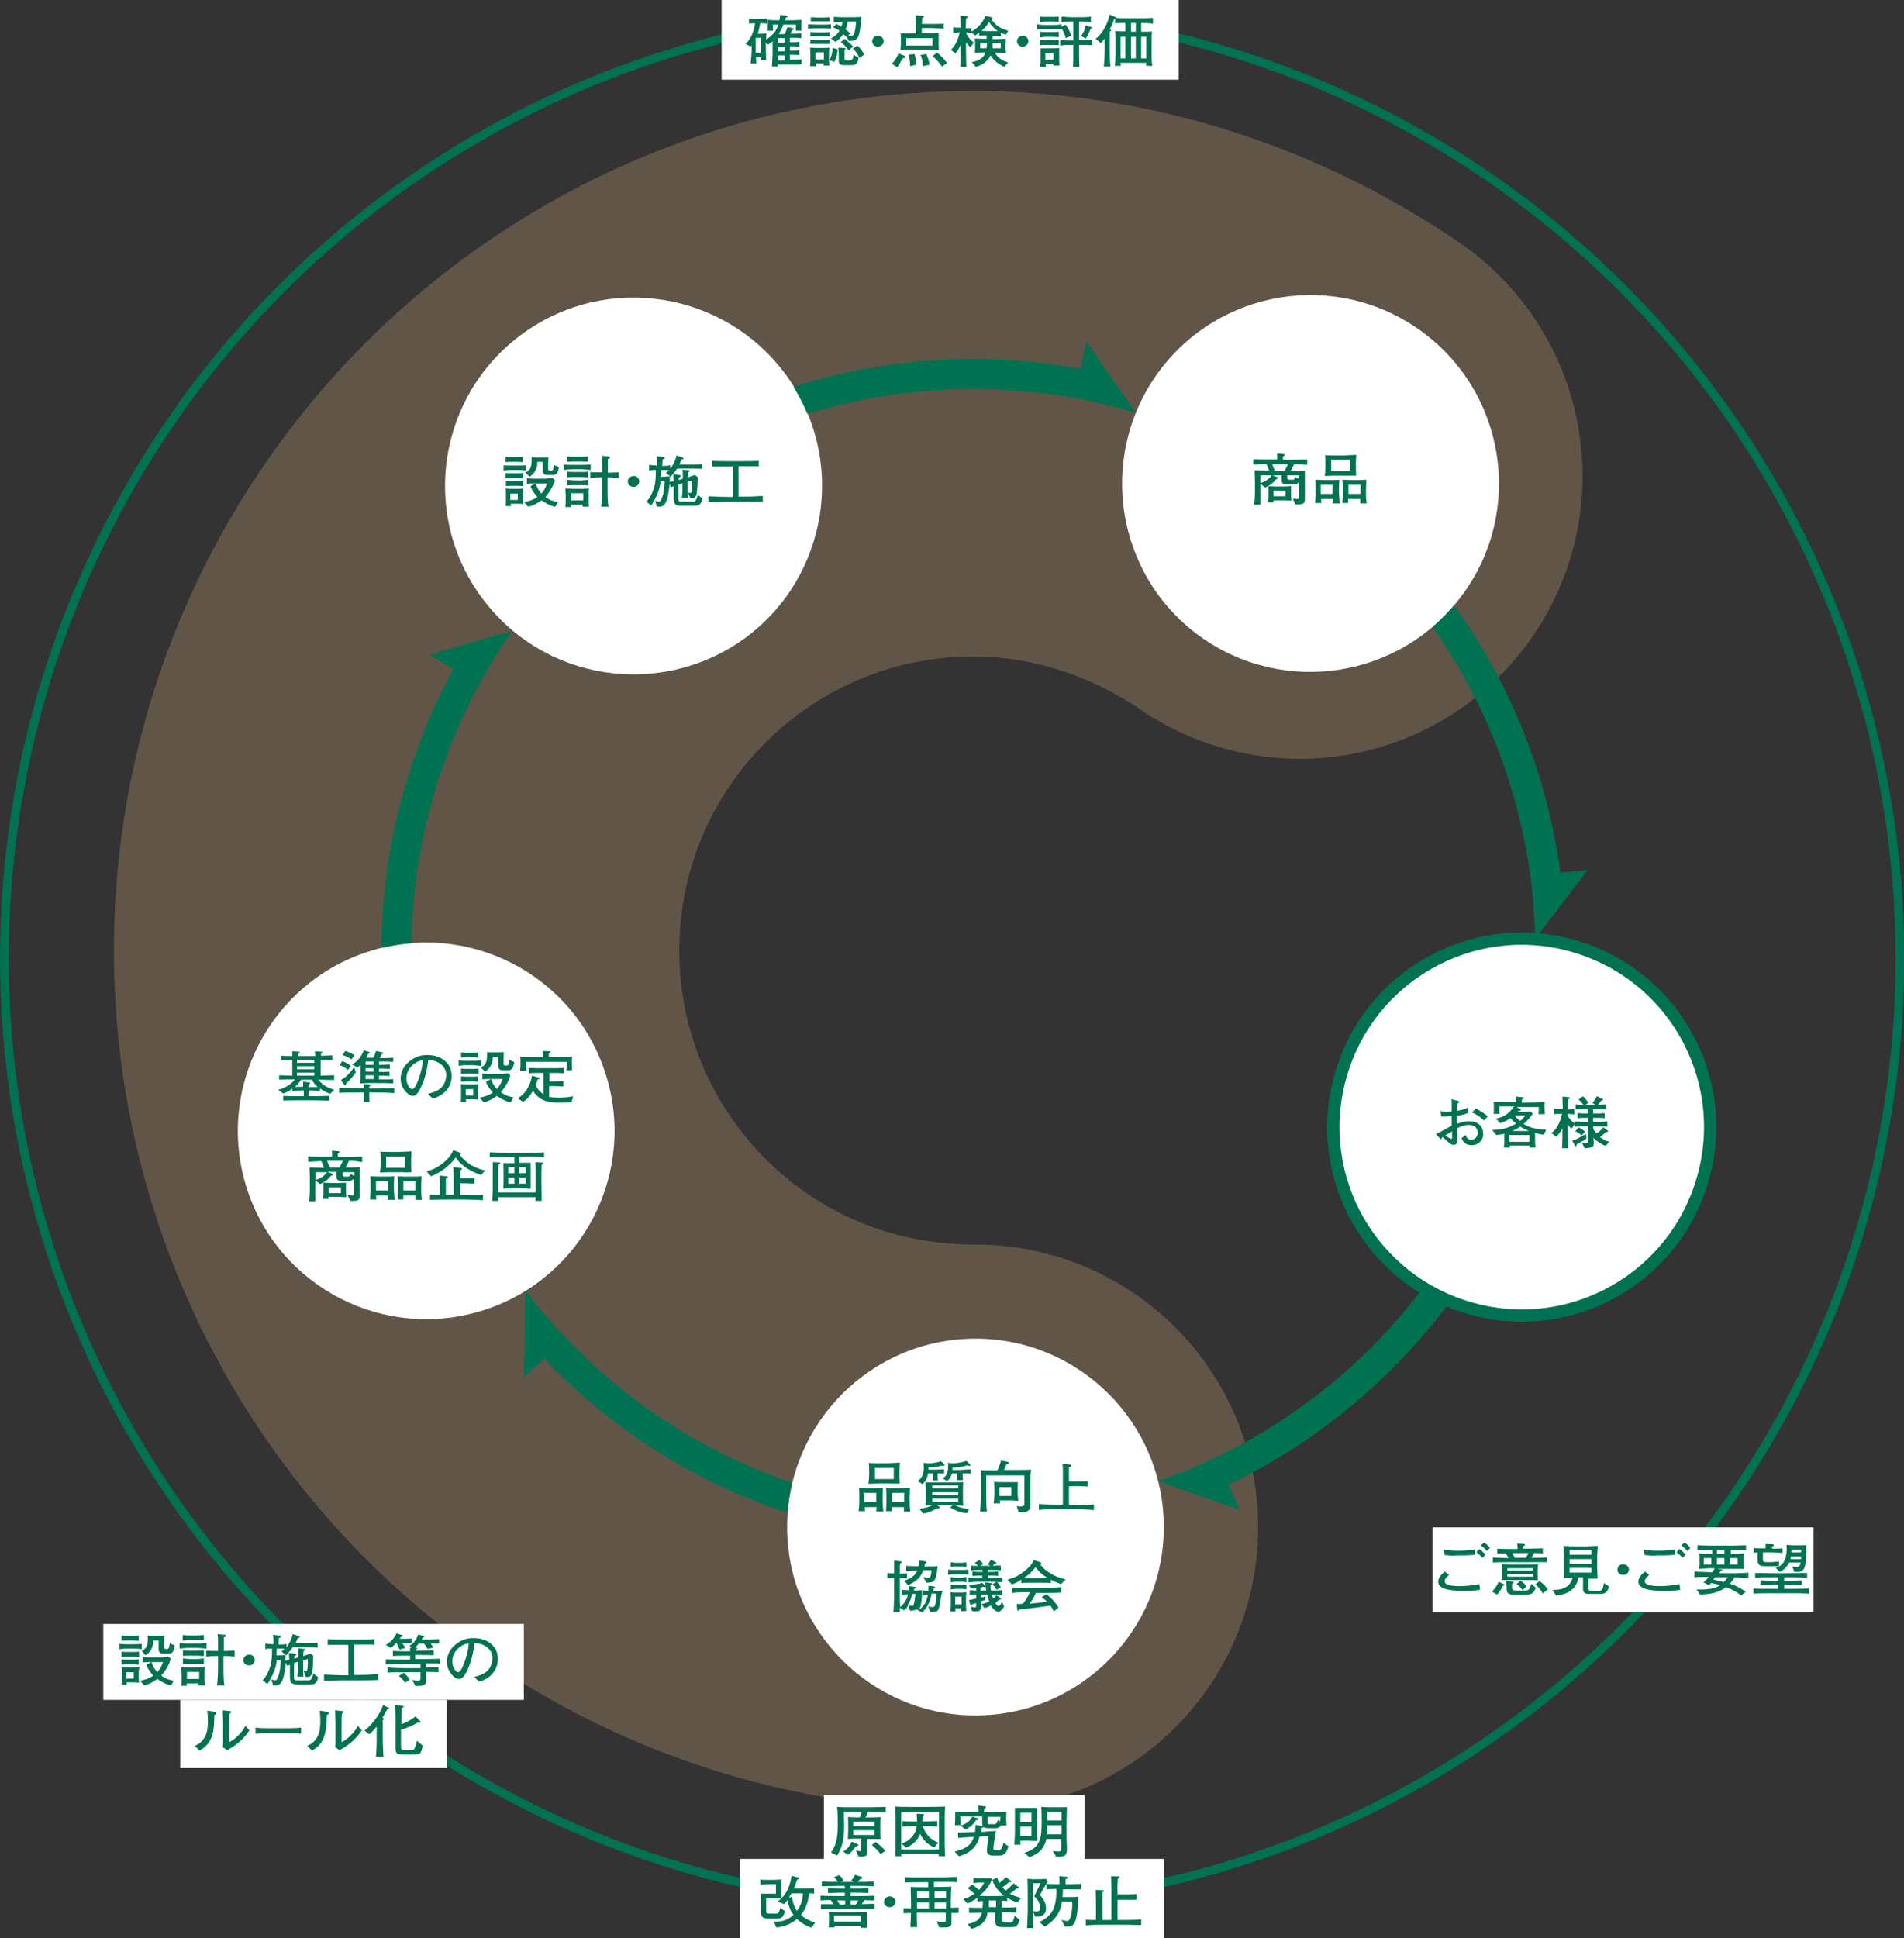
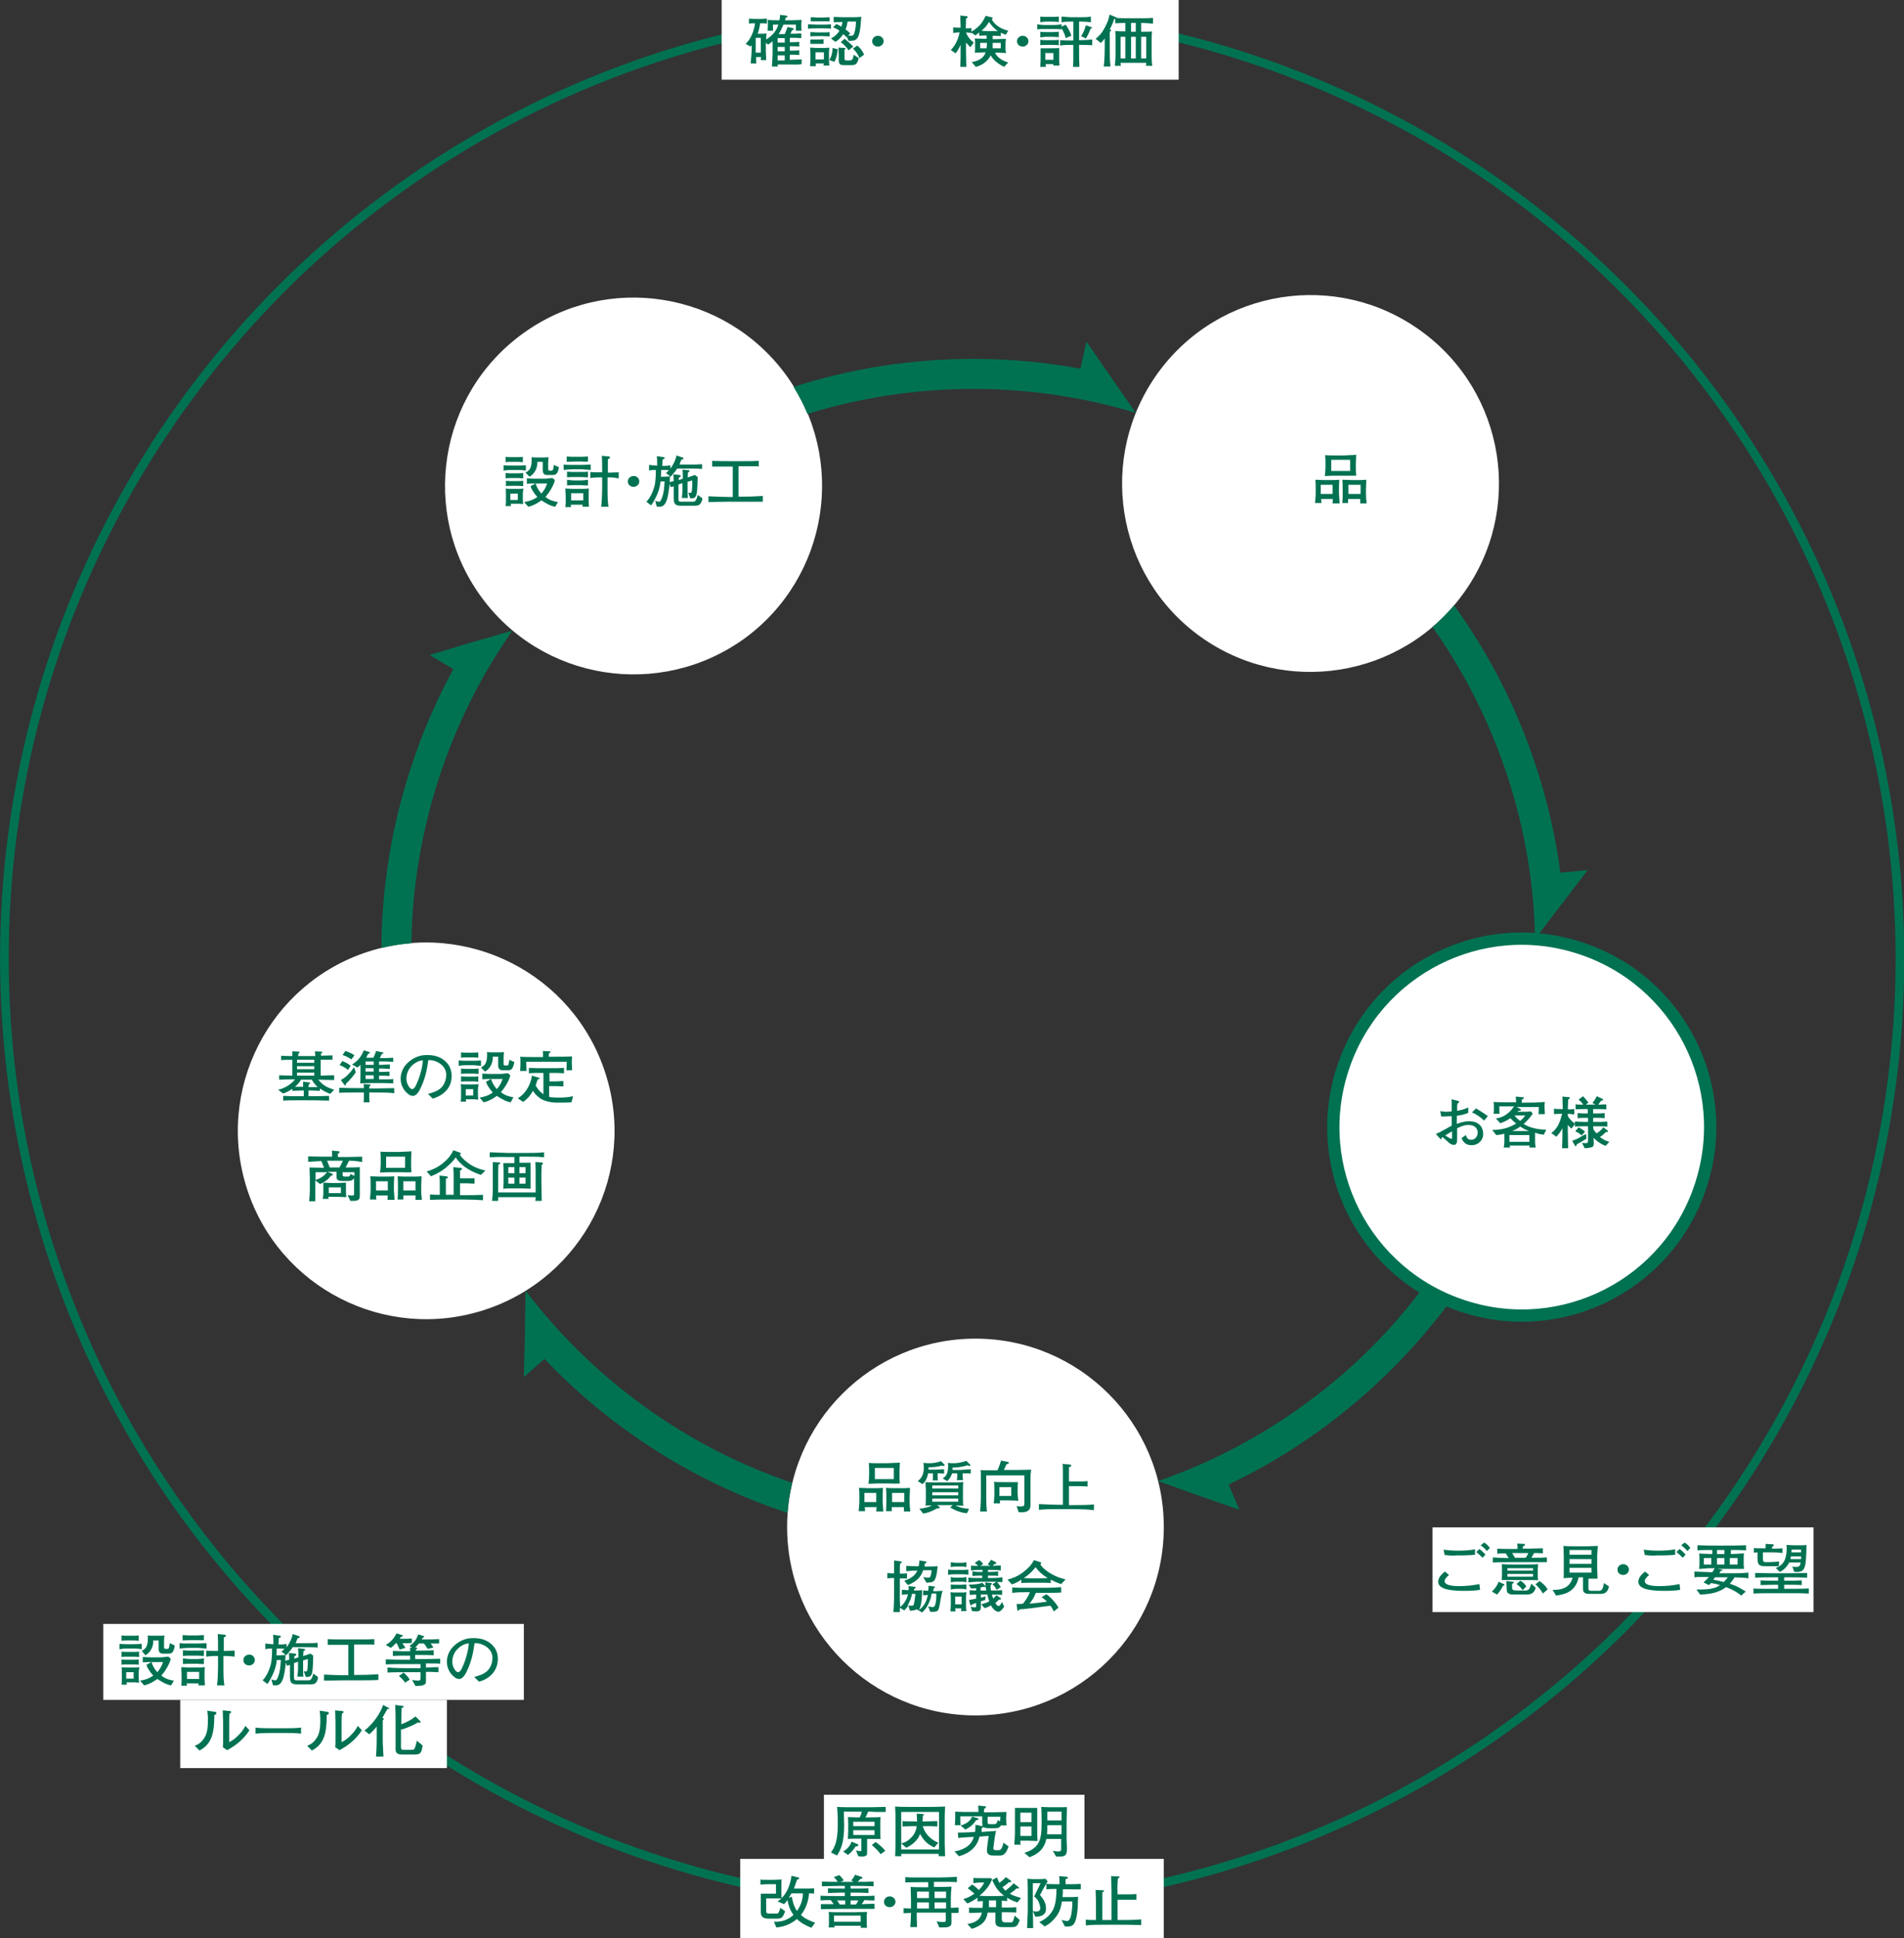
<svg xmlns="http://www.w3.org/2000/svg" version="1.1" id="レイヤー_1" x="0px" y="0px" viewBox="0 0 564.1 574.1" style="enable-background:new 0 0 564.1 574.1;" xml:space="preserve">
  <rect x="0" y="0" width="564.1" height="574.1" fill="#333333" stroke="none" />
  <style type="text/css">
	.st0{opacity:0.3;fill:none;stroke:#CDA677;stroke-width:167.515;stroke-linecap:round;}
	.st1{fill:#FFFFFF;stroke:#007252;stroke-width:3.642;}
	.st2{fill:#FFFFFF;}
	.st3{fill:#007252;}
	.st4{fill:none;stroke:#007252;stroke-width:2.569;}
</style>
  <g>
-     <path class="st0" d="M289,452.4c-97.7,0-171.5-78.7-171.5-170.8c0-94.4,76.5-170.9,170.9-170.9c35.7,0,69.3,11.6,96.7,30.3" />
    <path class="st1" d="M468.1,280.8c29.3,9.5,45.4,41,35.8,70.3c-9.5,29.3-41,45.4-70.3,35.8c-29.3-9.5-45.4-41-35.8-70.3   C407.3,287.3,438.8,271.2,468.1,280.8z" />
    <path class="st2" d="M344.8,452.3c0,30.8-25,55.8-55.8,55.8c-30.8,0-55.8-25-55.8-55.8c0-30.8,25-55.8,55.8-55.8   C319.8,396.5,344.8,421.5,344.8,452.3z" />
    <path class="st2" d="M343.1,110.4c18.1-24.9,53-30.5,78-12.3c24.9,18.1,30.5,53,12.3,77.9c-18.1,24.9-53,30.5-78,12.4   C330.5,170.3,325,135.4,343.1,110.4z" />
    <path class="st2" d="M142.5,176.7c-18.1-24.9-12.6-59.8,12.4-77.9c24.9-18.1,59.8-12.6,78,12.3c18.1,24.9,12.6,59.8-12.3,78   C195.5,207.2,160.6,201.7,142.5,176.7z" />
    <path class="st2" d="M143.5,388c-29.3,9.5-60.8-6.5-70.3-35.8c-9.5-29.3,6.5-60.8,35.8-70.3c29.3-9.5,60.8,6.5,70.3,35.8   C188.9,347,172.8,378.5,143.5,388z" />
    <g>
      <path class="st3" d="M328.6,110.9l-6.7-9.7l-1.8,8c-10.3-1.9-20.9-2.9-31.7-2.9c-18.6,0-36.5,2.9-53.3,8.3c1.6,2.6,3,5.3,4.1,8    c15.6-4.8,32.1-7.4,49.2-7.4c16.7,0,32.9,2.5,48.1,7.1L328.6,110.9z" />
      <path class="st3" d="M463.2,267.1l7.2-9.4l-8.1,0.8c-1.4-10.4-3.7-20.8-7.1-31.1c-5.7-17.7-14.1-33.8-24.4-48.1    c-2,2.3-4.1,4.5-6.4,6.4c9.4,13.3,17,28.2,22.3,44.5c5.2,15.9,7.8,32,8.1,47.9L463.2,267.1z" />
      <path class="st3" d="M138.6,190.6l-11.3,3.4l7,4.2c-5,9.2-9.3,19-12.6,29.3c-5.8,17.7-8.6,35.6-8.7,53.3c3-0.7,5.9-1.2,8.9-1.4    c0.2-16.3,2.9-32.8,8.2-49.1c5.2-15.9,12.6-30.5,21.7-43.5L138.6,190.6z" />
      <path class="st3" d="M155.5,396.1l-0.3,11.8l6.1-5.4c7.2,7.6,15.2,14.6,24,21c15,10.9,31.3,19.1,48,24.6c0.2-3,0.7-6,1.4-8.9    c-15.4-5.2-30.3-12.8-44.2-22.9c-13.5-9.8-25.1-21.3-34.8-34L155.5,396.1z" />
      <path class="st3" d="M356,443.3l11.2,3.9l-3.2-7.5c9.5-4.5,18.6-9.9,27.4-16.3c15-10.9,27.8-23.8,38.3-38c-2.8-1.2-5.5-2.5-8-4.1    c-9.8,13.1-21.6,24.9-35.5,34.9c-13.5,9.8-28.1,17.3-43.1,22.5L356,443.3z" />
    </g>
    <g>
      <g>
-         <path class="st3" d="M383.4,137.5l-1,2c1.4,0,3,0,4.2-0.1v6.3c0,0.3,0,1.7,0,2c0,1.1-0.1,1.7-2,1.7c-0.1,0-0.7,0-0.8,0l-0.8-1.7     c0.7,0.1,1.2,0.1,1.3,0.1c0.2,0,0.5,0,0.5-0.1c0.1-0.1,0.1-0.3,0.1-0.4v-4.6c-0.6,0.8-1.3,0.8-2,0.8h-1.5c-1.6,0-1.7-0.6-1.7-1.4     v-1.3H377l1.3,0.5c0.1,0,0.3,0.1,0.3,0.3c0,0.2-0.2,0.3-0.6,0.4c-0.8,1.1-1.9,1.9-3.2,2.4l-1.4-1.1v2.1v0.4l0,1.8     c0,1.5,0,1.6,0,1.9h-1.8c0.1-0.9,0.2-2.5,0.2-3.4V143v-0.5c0-0.6-0.1-2.7-0.1-3.2c0.7,0,3.7,0.1,4.3,0.1l-0.8-2     c-0.2,0-0.4,0-1.9,0.1c-1.5,0.1-1.7,0.1-2,0.1V136c2.1,0.1,4.2,0.1,5.6,0.1h1.5c0-0.6,0-1.5-0.1-1.8l2,0.2c0.2,0,0.3,0.1,0.3,0.3     c0,0.1-0.1,0.3-0.5,0.4c0,0,0,1,0,1h3c0.6,0,3.7-0.1,4.2-0.1v1.6C385.5,137.5,384.7,137.5,383.4,137.5z M373.4,140.8v2.3     c1.7-0.5,2.8-1.5,3.4-2.3H373.4z M380.2,148.2h-2.9c0,0.4,0,0.5,0.1,0.6h-1.8c0.1-0.5,0.2-0.8,0.2-1.8v-1.3c0-1.3,0-1.4,0-1.7     c0.4,0,2,0.1,2.3,0.1h2.1c0.6,0,1.7-0.1,2.3-0.1c0,0.3,0,1.1,0,1.7v0.9c0,0.4,0,0.6,0.1,1.7C381.6,148.2,381,148.2,380.2,148.2z      M376.9,137.5l0.8,2h2.9l1-2H376.9z M380.9,145.3h-3.6v1.7h3.6V145.3z M384.9,140.8h-3.5v0.7c0,0.5,0.2,0.6,0.7,0.6h0.9     c0.2,0,0.6,0,0.7-0.8l1.2,0.6V140.8z" />
        <path class="st3" d="M394.8,149c0-0.2,0.1-1,0.1-1.2h-3.5c0,0.2,0.1,1,0.1,1.2h-1.9c0.1-1.5,0.2-1.8,0.2-2.8v-1.4     c0-0.7,0-2.1-0.1-2.7c0.5,0,2.2,0.1,2.7,0.1h1.7c0.1,0,1.9,0,2.7-0.1c-0.1,1.2-0.1,2.6-0.1,2.8v1.3c0,0.5,0.2,2.5,0.2,2.9H394.8z      M394.8,143.6h-3.5v2.7h3.5V143.6z M398.4,140.9h-2.7c-0.6,0-1.1,0-3.2,0.1c0.1-0.9,0.2-1.7,0.2-2.6v-0.9c0-0.9,0-1.8-0.1-2.7     c0.6,0.1,2.4,0.1,3.1,0.1h2.5c0.5,0,1.2-0.1,2-0.1c1,0,1.2-0.1,1.6-0.1c0,0.6-0.1,2.2-0.1,2.3v1.3c0,0.9,0,1.8,0.1,2.6     C400.7,140.9,399.6,140.9,398.4,140.9z M400,136.2h-5.6v3.3h5.6V136.2z M403,149c0-0.7,0-0.9,0-1.2h-3.6c0,0.2,0,1,0,1.2h-1.7     c0.1-1.6,0.1-2,0.1-2.9v-1.3c0-1,0-1.6-0.1-2.7c1,0,2.4,0.1,2.8,0.1h1.5c0.9,0,1.8,0,2.8-0.1c0,0.3-0.1,2.4-0.1,2.7v1.6     c0,0.8,0,1.2,0.2,2.7H403z M403.1,143.6h-3.6v2.7h3.6V143.6z" />
      </g>
    </g>
    <g>
      <g>
        <path class="st3" d="M436,339.2c-2,0-2.6-1.2-3-2.1l1.3-0.9c0.2,0.6,0.4,1.4,1.6,1.4c1.1,0,1.9-1,1.9-2.1c0-1.2-0.8-2.3-2.7-2.3     c-1.4,0-2.6,0.6-3.4,1c0,0.4,0,3,0,3.1c0,0.7,0,1.8-0.9,1.8c-0.8,0-1.3-0.4-1.6-0.7c-0.5-0.4-1.3-1.2-1.8-1.6     c-0.3,0.2-0.3,0.3-0.4,0.6c0,0.1-0.1,0.1-0.1,0.1s-0.2-0.2-0.2-0.2l-1.3-1.4c0.7-0.3,1.5-0.7,3.1-1.6c1-0.6,1.1-0.6,1.6-0.9v-2.8     c-1.7,0.1-2.3,0.1-3.1,0.1l-0.3-1.6c0.6,0.1,1.1,0.2,1.9,0.2c0.6,0,1-0.1,1.5-0.1c0-0.4,0-2.2,0-2.6c0-0.4,0-0.7-0.1-1l1.7,0.4     c0.3,0.1,0.6,0.1,0.6,0.4c0,0.1-0.1,0.2-0.5,0.5c-0.1,0.6-0.1,0.7-0.1,2.1c0.6-0.1,2-0.3,3.3-1v1.6c-1,0.5-2.2,0.7-3.4,0.9v2.4     c0.8-0.3,2.2-0.8,3.6-0.8c3.6,0,4.2,2.5,4.2,3.5C439.6,337.4,438.2,339.2,436,339.2z M430.2,335.1c-0.3,0.2-1.4,0.8-2,1.2     c0.2,0.2,1.5,1,1.7,1c0.3,0,0.3-0.1,0.3-0.3l0-0.8V335.1z M439.7,331.9c-1.3-1.2-2.4-1.9-3.6-2.4l1.2-1.2     c1.5,0.9,2.3,1.4,3.5,2.3L439.7,331.9z" />
        <path class="st3" d="M457.4,336.1c-0.9-0.1-1.6-0.2-2.6-0.6v3.1c0,0.3,0.1,0.8,0.2,1.3h-1.9c0-0.1,0.1-0.4,0.1-0.6h-5.9     c0,0.1,0,0.4,0.1,0.6h-1.9c0.1-0.4,0.2-1.1,0.2-1.4v-2.7c-0.4,0.1-1.1,0.3-2.4,0.4l-1.2-1.5c3-0.1,4.6-0.5,7.1-1.9     c-0.7-0.6-1-0.8-1.7-1.6c-1.2,0.8-1.9,1.1-3,1.5l-1.3-1.4c1.5-0.3,2.4-0.6,3.7-1.7c0.8-0.7,1-1,1.7-1.9h-4.4c0,0.9,0,1.7,0.1,2.2     h-1.8c0.1-0.4,0.1-0.9,0.1-1.8c0-0.7,0-1.3-0.1-1.7c1.4,0.1,3.5,0.1,4.9,0.1h1.8c-0.1-1.2-0.1-1.2-0.1-1.7l2,0.2     c0.3,0,0.4,0.1,0.4,0.2c0,0.2-0.1,0.2-0.6,0.5c0,0.5,0,0.6-0.1,0.9h1.5c0.4,0,3.4,0,5.4-0.2c-0.1,0.6-0.1,0.8-0.1,1.3     c0,0.7,0.1,1.5,0.1,2.3h-1.9c0.1-0.5,0.1-1.4,0.1-2.1h-6.6l1.2,0.6c0,0,0.1,0.1,0.1,0.2c0,0.3-0.3,0.3-0.7,0.3     c-0.1,0.1-0.2,0.2-0.3,0.3h1.9c0.6,0,1,0,2.1-0.1l0.5,0.7c-0.8,1.1-1.6,2.1-2.7,3c1.8,1.2,4.4,1.7,6.7,1.7L457.4,336.1z      M453.1,336.2h-5.9v2h5.9V336.2z M450.4,333.7c-0.6,0.4-1.3,0.9-2.4,1.3h5C451.6,334.5,450.9,334,450.4,333.7z M448.7,330.4     c0.4,0.5,0.9,1.1,1.7,1.6c0.5-0.4,1-0.9,1.5-1.6H448.7z" />
        <path class="st3" d="M475.7,339.4c-0.8-0.3-2-0.8-3.6-2.4c0.1,1.1,0.1,1.2,0.1,1.4c0,0.6,0,1.2-0.6,1.4c-0.1,0-0.9,0.3-2.1,0.3     l-0.8-1.6c0.2,0,0.5,0.1,0.8,0.1c0.4,0,0.8,0,0.9-0.2c0-0.1,0.1-0.5,0.1-0.7v-4.1h-0.7c-1,0-2.3,0-3.2,0.1v-0.8l-1,1.4     c-0.3-0.2-0.5-0.4-1.1-1.1v2c0,1.9,0.1,4.1,0.1,4.9h-1.8c0.1-2.6,0.1-3.3,0.1-4.8v-1.1c-0.5,1-1.1,1.7-1.8,2.5l-1.5-1.1     c1.9-1.3,2.6-3.3,3.2-5.7h-0.4c-0.6,0-1.4,0.1-2,0.1v-1.6c0.7,0.1,1.8,0.1,2,0.1h0.6c0-1-0.1-3.5-0.1-3.7l2,0.2     c0.1,0,0.2,0.1,0.2,0.2c0,0.2-0.2,0.3-0.5,0.5c-0.1,2.4-0.1,2.6-0.1,2.9c0.3,0,1.2,0,1.9-0.1v1.6c-0.6-0.1-1-0.1-1.9-0.2v0.7     c0.5,0.8,1.2,1.6,2.1,2.2v-0.6c1.4,0.1,3.2,0.1,3.2,0.1h0.7v-1.2H470c-0.8,0-1.8,0-2.6,0.1v-1.5c1,0.1,2.4,0.1,2.6,0.1h0.4v-1.3     h-0.6c-1,0-2.1,0-3,0.1v-1.5c0.8,0.1,1.6,0.1,2.3,0.1c-0.6-0.8-0.8-1-1.4-1.5l1.3-1c0.4,0.4,1.2,1.3,1.6,1.9l-0.8,0.6h2.9     l-0.9-0.5c0.6-0.7,1.1-1.6,1.3-2l1.7,0.8c0.1,0,0.1,0.1,0.1,0.2c0,0.3-0.2,0.3-0.5,0.3c-0.1,0.2-0.2,0.2-0.6,0.8     c-0.1,0.1-0.2,0.3-0.3,0.4c0.8,0,1.6-0.1,2.4-0.1v1.5c-0.9-0.1-2-0.1-3-0.1H472v1.3h0.7c0.9,0,1.8,0,2.7-0.1v1.5     c-0.8-0.1-1.9-0.1-2.7-0.1H472v1.2h1c1.1,0,2.1,0,3.2-0.1v1.5c-1-0.1-2.3-0.1-3.2-0.1h-1c0,0.2,0,0.3,0.1,0.9     c0.3,0.5,0.6,0.9,0.9,1.2c0.4-0.2,1.5-1,2-1.8l1.2,0.9c0.1,0.1,0.2,0.1,0.2,0.3c0,0.2-0.1,0.2-0.3,0.2c-0.1,0-0.3,0-0.3,0     c-0.6,0.6-1.3,1.2-1.8,1.5c1.2,0.9,2.3,1.3,2.8,1.4L475.7,339.4z M468.5,338.2c-0.5,0.3-0.6,0.3-1.1,0.6     c-0.1,0.1-0.3,0.2-0.3,0.2c0,0.2,0,0.5-0.3,0.5c-0.1,0-0.1,0-0.2-0.2l-0.8-1.4c1.1-0.4,2-0.8,2.2-1c0.3-0.2,1.6-0.9,1.9-1     l0.1,1.4C469.7,337.5,468.7,338.1,468.5,338.2z M468.6,336.3c-0.6-0.5-1.1-0.9-1.9-1.2l1-1.2c1,0.6,1.5,0.9,1.9,1.3L468.6,336.3z     " />
      </g>
    </g>
    <g>
      <g>
        <path class="st3" d="M259.6,447.6c0-0.2,0.1-1,0.1-1.2h-3.5c0,0.2,0.1,1,0.1,1.2h-1.9c0.1-1.5,0.2-1.8,0.2-2.8v-1.4     c0-0.7,0-2.1-0.1-2.7c0.5,0,2.2,0.1,2.7,0.1h1.7c0.1,0,1.9,0,2.7-0.1c-0.1,1.2-0.1,2.6-0.1,2.8v1.3c0,0.5,0.2,2.5,0.2,2.9H259.6z      M259.6,442.2h-3.5v2.7h3.5V442.2z M263.2,439.4h-2.7c-0.6,0-1.1,0-3.2,0.1c0.1-0.9,0.2-1.7,0.2-2.6V436c0-0.9,0-1.8-0.1-2.7     c0.6,0.1,2.4,0.1,3.1,0.1h2.5c0.5,0,1.2-0.1,2-0.1c1,0,1.2-0.1,1.6-0.1c0,0.6-0.1,2.2-0.1,2.3v1.3c0,0.9,0,1.8,0.1,2.6     C265.5,439.5,264.4,439.4,263.2,439.4z M264.8,434.8h-5.6v3.3h5.6V434.8z M267.8,447.6c0-0.7,0-0.9,0-1.2h-3.6c0,0.2,0,1,0,1.2     h-1.7c0.1-1.6,0.1-2,0.1-2.9v-1.3c0-1,0-1.6-0.1-2.7c1,0.1,2.4,0.1,2.8,0.1h1.5c0.9,0,1.8,0,2.8-0.1c0,0.3-0.1,2.4-0.1,2.7v1.6     c0,0.8,0,1.2,0.2,2.7H267.8z M267.9,442.2h-3.6v2.7h3.6V442.2z" />
        <path class="st3" d="M279.4,434.2c-0.1,0-0.2,0-0.4-0.1c-1.2,0.4-2.7,0.5-3.9,0.5l0,0.7h2.2c0.4,0,2-0.1,2.4-0.1v1.3     c-0.5-0.1-1.5-0.1-1.9-0.1v0.9c0,0.4,0,0.9,0.1,1.2h-1.6c0.1-0.3,0.1-1,0.1-1.1v-1h-1.4c-0.4,1.7-0.8,2.4-1.7,3.2l-1.4-0.9     c0.5-0.4,1.8-1.3,1.8-4c0-0.7-0.1-1-0.1-1.4c1.2,0.1,1.4,0.1,1.7,0.1c0.9,0,2.1-0.1,3.5-0.6l1,1c0.1,0.1,0.1,0.1,0.1,0.2     C279.7,434.2,279.5,434.2,279.4,434.2z M286.5,448.2c-1.8-0.1-3.5-0.8-5-1.7l0.8-0.7h-4.7l0.7,0.5c0.1,0,0.1,0.1,0.1,0.2     c0,0.3-0.6,0.3-0.8,0.3c-2,1.1-3.2,1.4-4.1,1.5l-1.1-1.4c2.1-0.3,3-0.6,3.7-1c-0.6,0-1.6,0-1.9,0.1c0.1-0.7,0.1-1.7,0.1-2.3v-2.4     c0-0.8-0.1-1.6-0.1-2.3c0.9,0.1,2.8,0.1,3.7,0.1h3.6c1,0,1.4,0,2.1,0c1.3-0.1,1.4-0.1,1.8-0.1c-0.1,0.6-0.1,1.9-0.1,2.5v2.3     c0,0.6,0,1.6,0.1,2.2c-0.6,0-1.7-0.1-2.3-0.1c0.9,0.5,2.2,0.9,4,1L286.5,448.2z M283.9,440h-7.7v0.9h7.7V440z M283.9,442h-7.7     v0.9h7.7V442z M283.9,443.9h-7.7v0.9h7.7V443.9z M286.6,436.4h-1.4v0.9c0,0.3,0.1,0.9,0.1,1.1h-1.8c0.1-0.5,0.1-1,0.1-1v-1h-1.5     c-0.2,0.5-0.6,1.6-1.5,2.3l-1.3-0.8c0.6-0.4,1.6-1,1.6-3.5c0-0.4,0-0.8-0.1-1.1c0.6,0.1,1.3,0.1,1.8,0.1c1.5,0,3.2-0.5,3.7-0.7     l1.1,1.1c0,0,0.1,0.1,0.1,0.2c0,0.2-0.1,0.2-0.3,0.2c-0.2,0-0.3-0.1-0.5-0.2c-1.5,0.5-3.3,0.7-4.5,0.7l0,0.7h2.3     c0.5,0,2.7-0.2,3.1-0.2v1.3C287.4,436.5,287.3,436.4,286.6,436.4z" />
        <path class="st3" d="M305.3,439.8v2.6c0,0.6,0,3.1,0,3.6c-0.1,2-2,2-3.5,1.9l-0.6-1.8c0.3,0.1,1.2,0.1,1.4,0.1     c0.9,0,0.9-0.4,0.9-1.2v-8h-11.3v5.1c0,0.3,0,3.7,0.1,4.6c0,0.4,0.1,0.7,0.1,1h-2c0-0.3,0.1-1.2,0.1-1.6c0-0.4,0.1-1.3,0.1-2.2     v-6.8c0-0.6,0-1.3-0.1-1.7c0.5,0.1,1.2,0.1,2.2,0.1c0.4,0,2.4,0,2.8,0c0.5-1,0.7-1.7,1.1-2.9l1.9,0.4c0.2,0,0.4,0.1,0.4,0.3     c0,0.2-0.2,0.3-0.7,0.4c-0.4,0.9-0.7,1.6-0.8,1.7h1.9c1,0,4.3,0,6.2-0.1C305.3,436.7,305.3,437,305.3,439.8z M298.9,444.4h-2.7     c0,0.2,0.1,0.7,0.1,0.9h-1.9c0.1-0.5,0.2-1.8,0.2-2.4v-1.3c0-0.9,0-2-0.1-2.7c0.5,0.1,1.9,0.1,2.5,0.1h1.5c0.4,0,1.1,0,1.5,0     c0.6,0,1,0,1.6,0c-0.1,0.6-0.1,1.7-0.1,2.5v0.9c0,0.5,0.1,1.4,0.2,2.1C301.1,444.5,299.8,444.4,298.9,444.4z M299.6,440.5h-3.5     v2.6h3.5V440.5z" />
        <path class="st3" d="M318.6,447h-5.3c-1.8,0-3.6,0-5.5,0.2v-1.7c1.9,0.1,4.6,0.2,5.5,0.2h1.6v-6.5c0-0.6,0-3.2,0-3.8     c0-0.7,0-1.1-0.1-1.8l2.2,0.2c0.2,0,0.4,0.1,0.4,0.3c0,0.2-0.2,0.3-0.7,0.5c0,1,0,4.1,0,4.2h3.6c0.6,0,1.3,0,1.9-0.1v1.6     c-0.8-0.1-1.9-0.1-1.9-0.1h-3.6v5.6h1.9c1.8,0,3.7,0,5.5-0.2v1.7C321.7,447,318.8,447,318.6,447z" />
        <path class="st3" d="M278,476.8c-0.2,0.4-0.6,0.7-2.4,0.6l-0.6-1.6c0.5,0.1,0.7,0.2,1.2,0.2c0.4,0,0.6,0,0.8-0.5     c0.4-0.9,0.4-2.3,0.4-3.5h-1.4c-0.1,0.8-0.3,1.9-1.1,3.4c-0.4,0.8-1,1.6-1.7,2.2l-1.6-0.9c-0.2,0.1-0.6,0.2-1,0.3     c-0.5,0.1-0.8,0.1-1,0.1l-0.5-1.6c-0.4,0.7-0.9,1.2-1.2,1.5l-1.3-0.8c0,0.2,0,1.1,0,1.3h-1.9c0.1-1.6,0.2-3.2,0.2-4.8v-5.3     c-0.3,0-1.2,0-2,0.1v-1.6c0.6,0.1,1.5,0.2,2,0.1c0-1,0-2.7,0-3.8l2.1,0.3c0.1,0,0.2,0.1,0.2,0.2c0,0.1-0.1,0.2-0.5,0.4     c-0.1,0.6-0.1,0.9-0.1,3c0.6,0,1.5,0,2.1-0.1v1.6c-0.6-0.1-1.4-0.1-2.1-0.1v5.3v0.5c0,0.4,0,1.2,0.1,2.7c0.4-0.3,1.9-1.6,2.3-3.8     c-1.2,0.1-1.3,0.1-1.8,0.2v-1.5c0.2,0,1.7,0.1,2,0.1c0-0.6,0-0.9,0-1.2l1.8,0.2c0.1,0,0.3,0,0.3,0.2c0,0.2-0.3,0.4-0.5,0.4     c0,0.2,0,0.2,0,0.5h0.7c0.1,0,0.7,0,1.7-0.1c0,1.1-0.1,4.3-0.8,5.6c-0.1,0.2-0.2,0.3-0.3,0.4c1.7-1.2,2.4-2.6,2.8-4.6     c-0.8,0.1-0.9,0.1-1.4,0.1v-1.4c0.2,0,0.4,0,1.5,0.1c0.1-0.8,0.1-1.2,0.1-1.5l1.7,0.2c0.1,0,0.2,0.1,0.2,0.2     c0,0.2-0.1,0.2-0.4,0.4c0,0.1-0.1,0.6-0.1,0.8h0.9c0.4,0,1.4-0.1,1.9-0.1C278.7,472.4,278.6,475.5,278,476.8z M276.9,468     c-0.4,0.7-1.2,0.7-2.4,0.8l-1-1.7c0.3,0.1,0.9,0.2,1.4,0.2c0.6,0,0.9,0,1.1-2.2h-2.5c-0.8,2.6-2.7,3.6-4.5,4.4l-1.1-1.3     c2.2-0.7,3.2-1.6,3.9-3c-1.3,0-1.5,0-3.3,0.2v-1.6c1.2,0.1,2.2,0.1,3.1,0.1h0.6c0.1-0.5,0.1-0.9,0.2-1.7l1.9,0.3     c0.1,0,0.2,0.1,0.2,0.2c0,0.2-0.1,0.3-0.5,0.4c0,0.4-0.1,0.5-0.1,0.9h1.2c0.4,0,1.9,0,2.7-0.1C277.7,464.5,277.6,466.9,276.9,468     z M270.2,472c0,0.1-0.2,1.2-0.5,1.9c-0.2,0.5-0.5,1.1-0.8,1.6c0.3,0.1,0.6,0.1,0.8,0.1c0.7,0,0.8,0,0.9-0.1     c0.2-0.3,0.5-2,0.6-3.4H270.2z" />
        <path class="st3" d="M285.1,466.3h-2.2c-1.3,0-1.7,0.1-2,0.2v-1.6c0.6,0.1,1.3,0.1,1.9,0.1h2.3c0.6,0,1.2,0,1.8-0.1v1.6     C286.5,466.3,286.1,466.3,285.1,466.3z M284.7,477.2c0.1-0.2,0.1-0.6,0.1-0.8H283c0,0.1,0.1,0.8,0.1,0.9h-1.5     c0-0.7,0.1-1.4,0.1-1.9v-2.5c0-0.2-0.1-1.1-0.1-1.3c0.3,0,0.4,0.1,1.5,0.1h1.7c0.4,0,1,0,1.5-0.1c0,0.2-0.1,1-0.1,1.4v2.3     c0,0.9,0,1,0.1,1.9H284.7z M284.9,464h-1.7c-0.2,0-1,0-1.5,0.2v-1.5c0.4,0.1,1.2,0.2,1.5,0.2h1.7c0.4,0,1.2-0.1,1.4-0.2v1.5     C285.9,464,285.3,464,284.9,464z M284.9,468.5h-1.6c-0.9,0-1.2,0.1-1.6,0.2v-1.6c0.4,0.1,0.7,0.2,1.5,0.2h1.7     c0.4,0,1-0.1,1.4-0.2v1.6C286,468.6,285.8,468.5,284.9,468.5z M284.9,470.6h-1.7c-0.2,0-1.1,0.1-1.5,0.2v-1.5     c0.4,0.1,1.2,0.1,1.5,0.1h1.7c0.5,0,1.1-0.1,1.4-0.1v1.5C285.8,470.6,285,470.6,284.9,470.6z M284.9,472.9H283v2.3h1.9V472.9z      M295.8,477.4c-1.1,0-2.1-1.6-2.2-1.9c-0.9,0.6-1.5,0.7-1.9,0.8l-1-1.1c1-0.3,1.7-0.5,2.4-0.9c-0.2-0.5-0.4-1.2-0.6-2h-1.9v0.9     c0.8-0.2,1-0.2,1.4-0.4l-0.1,1.1c-0.7,0.2-0.9,0.3-1.3,0.4v1v0.4c0,1,0,1.6-1.5,1.6c-0.2,0-0.9-0.1-1.1-0.1l-0.4-1.3     c0.3,0.1,1,0.2,1.3,0.2c0.3,0,0.3-0.1,0.3-0.7v-0.6c-0.6,0.2-0.8,0.3-1.2,0.4c-0.1,0.2-0.2,0.3-0.3,0.3c-0.2,0-0.3-0.2-0.3-0.4     l-0.3-1.2c0.6-0.1,0.8-0.1,2.1-0.4v-1.2c-0.5,0-1.3,0.1-1.9,0.1V471c0.8,0.1,1.7,0.1,1.9,0.1v-0.7c-0.9,0.1-1.1,0.1-1.5,0.1     l-0.7-1.1c1.3-0.1,3-0.1,4-0.6l0.9,0.9c0.1,0.1,0.1,0.2,0.1,0.2s-0.1,0.2-0.3,0.2c-0.1,0-0.1,0-0.4-0.1c-0.3,0.1-0.4,0.1-0.8,0.2     v0.9h1.7c-0.1-0.7-0.3-1.7-0.3-2.4l1.6,0.2c0.2,0,0.4,0.1,0.4,0.2c0,0.1-0.1,0.2-0.4,0.4c0,0.4-0.1,0.7,0.1,1.6     c1.1,0,2.3,0,3.3-0.1v1.4c-1.2-0.1-1.5-0.1-3-0.1c0.1,0.6,0.3,0.9,0.4,1.2c0.5-0.5,0.7-0.8,0.9-1l1.2,0.8     c0.1,0.1,0.2,0.1,0.2,0.2c0,0.2-0.2,0.3-0.4,0.3c-0.1,0-0.2,0-0.3,0c-0.1,0.2-0.4,0.5-1,1c0.2,0.3,0.5,0.9,1,0.9     c0.3,0,0.7-0.7,1-1.2l0.6,1.4C297.1,476.4,296.5,477.4,295.8,477.4z M295.4,468.6c0.2,0.2,0.7,0.8,1.1,1.5l-1.2,0.8     c-0.4-0.7-0.6-1.1-1.3-1.6l1.2-0.8c-0.2,0-1.2,0-1.3,0h-4.4c-0.3,0-1.7,0.1-2.6,0.2v-1.4c0.9,0.1,1.9,0.1,2.5,0.1h1.6v-0.7h-0.5     c-1.5,0-2,0.1-2.4,0.1v-1.4c0.4,0.1,0.8,0.2,2.3,0.2h0.7V465h-0.6c-1,0-1.9,0-2.8,0.2v-1.5c0.4,0.1,0.4,0.1,2.1,0.1     c-0.4-0.4-0.6-0.6-1-0.9l1.3-0.8c0.5,0.3,0.8,0.6,1.2,1.2l-0.9,0.5h3.1l-0.9-0.4c0.3-0.3,0.6-0.7,1-1.4l1.4,0.7     c0.1,0.1,0.2,0.2,0.2,0.3c0,0.3-0.3,0.2-0.5,0.2c-0.1,0.1-0.5,0.5-0.6,0.6c1.6-0.1,1.8-0.1,2.4-0.1v1.5c-0.6-0.2-2.4-0.2-3.2-0.2     h-0.6v0.6h0.4c1.9,0,2.3-0.1,2.6-0.2v1.4c-0.6-0.1-1.1-0.1-2.6-0.1h-0.4v0.7h1.4c1.1,0,2-0.1,2.9-0.2v1.4     C296.3,468.6,295.9,468.6,295.4,468.6z" />
        <path class="st3" d="M314.4,469.2c-1.5-0.5-2.1-0.8-3.1-1.3v1c-0.9-0.1-2-0.1-2.9-0.1h-2.9c-0.9,0-2,0-2.9,0.1v-1     c-1.5,1-2.3,1.2-2.8,1.4l-1.3-1.4c1.6-0.5,2.9-0.9,4.6-2.2c1.3-1,2.5-2.1,3.2-3.6l1.9,0.6c0.2,0,0.3,0.2,0.3,0.3     c0,0.1-0.1,0.2-0.3,0.3c0.5,1.1,3.3,3.6,7.5,4.5L314.4,469.2z M308.4,471.8h-1.5c-0.5,1.3-1.3,2.5-1.9,3.2     c1.4-0.1,3.3-0.3,5.2-0.6c-0.4-0.4-0.7-0.7-1.6-1.3l1.4-0.9c1.6,1.1,3.1,3,3.6,4l-1.4,1.1c-0.2-0.4-0.4-0.9-1-1.7     c-6,0.8-6.5,0.9-9.2,1.1c-0.1,0.2-0.2,0.4-0.4,0.4c-0.1,0-0.2,0-0.2-0.3l-0.2-1.7c0.9,0,1.3,0,1.9-0.1c0.5-0.7,1.5-1.9,2-3.4     h-0.7c-1.9,0-2.8,0-4.5,0.2v-1.6c1.7,0.1,2.4,0.1,4.7,0.1h3.9c2.1,0,3.4,0,5.9-0.2v1.6C313,471.8,311.5,471.8,308.4,471.8z      M306.8,464.2c-0.7,0.9-1.7,2.1-3.5,3.2c0.2,0,1.3,0.1,2.2,0.1h2.9c0.7,0,1.7-0.1,2-0.1C308.6,466.3,307.9,465.6,306.8,464.2z" />
      </g>
    </g>
    <g>
      <g>
        <path class="st3" d="M97.8,324c-1.2-0.5-1.9-0.8-3-1.6v0.7c-0.4,0-2.2-0.1-2.6-0.1h-0.8v1.7h1.8c1.3,0,3.7-0.1,4.3-0.1v1.4     c-1,0-3.3-0.1-4.4-0.1h-4.5c-1.1,0-3.7,0-4.7,0.1v-1.4c1.6,0.1,3.1,0.1,4.7,0.1h1.4v-1.7h-0.5c-0.9,0-2.7,0.1-2.9,0.1v-0.6     c-1.1,0.8-1.9,1.1-2.7,1.4l-1.5-1.1c2.5-0.6,4.3-2.1,5-3.1c-0.6,0-3.5,0-4.1,0.1c-0.2,0-0.4,0-0.6,0v-1.3c0.6,0,3.2,0.1,3.9,0.1     v-4.7c-1.7,0-1.8,0-3.3,0.1v-1.3c1.2,0.1,1.5,0.1,3.3,0.1c0-0.6,0-0.8,0-1.4l1.9,0.1c0.1,0,0.3,0.1,0.3,0.2     c0,0.2-0.2,0.2-0.4,0.3c0,0.4,0,0.5-0.1,0.8h5.1c0-0.2-0.1-1.2-0.1-1.4l1.9,0.1c0.1,0,0.3,0,0.3,0.2c0,0.2-0.1,0.2-0.4,0.3     c0,0.1,0,0.6,0,0.7c1.1,0,2.8-0.1,3.4-0.1v1.3c-0.4,0-2.9,0-3.5,0v4.7c2.9-0.1,3.2-0.1,4-0.1v1.4c-1.5,0-3.8-0.1-4.7-0.1     c1.4,1.7,2.4,2.2,4.7,3L97.8,324z M92.4,319.8h-3.2c-0.2,0.3-0.7,1.2-1.8,2.1c0.3,0,1.5,0,1.8,0h0.6c0-0.5,0-1,0-1.5l1.8,0.2     c0.1,0,0.3,0,0.3,0.2c0,0.2-0.3,0.3-0.4,0.3c0,0.4-0.1,0.6-0.1,0.9h0.9c0.3,0,1.5,0,1.8,0C93.2,321.1,92.9,320.7,92.4,319.8z      M93.1,313.9H88v0.9h5.1V313.9z M93.1,315.8H88v0.9h5.1V315.8z M93.1,317.7H88v0.9h5.1V317.7z" />
        <path class="st3" d="M111.3,323.6h-1.9v1.2c0,0.7,0,1.1,0.1,1.7h-1.8c0.1-0.3,0.1-1.1,0.1-1.7v-1.2h-1.9c-3.1,0-4.2,0-5.4,0.1     v-1.5c2.3,0.1,5,0.1,5.4,0.1h1.9c0-0.2,0-1-0.1-1.2l1.8,0.1c0.1,0,0.3,0,0.3,0.2c0,0.2-0.2,0.2-0.4,0.4v0.6h1.9     c1.8,0,3.7-0.1,5.5-0.1v1.5C114.9,323.6,113.9,323.6,111.3,323.6z M103.1,316.9c-1.2-1-2.4-1.4-2.5-1.4l0.8-1.2     c0.2,0.1,1.4,0.4,2.5,1.4L103.1,316.9z M102.5,321c0,0.2,0,0.5-0.2,0.5c-0.1,0-0.2-0.1-0.3-0.2l-1-1.4c0.5-0.3,1.1-0.6,2-1.5     c0.9-0.9,1.2-1.3,1.9-2.3l0.5,1.5C105,318.3,103.7,319.9,102.5,321z M104.1,313.8c-0.9-0.7-2-1.1-2.6-1.3l0.8-1.2     c0.6,0.2,1.9,0.6,2.7,1.3L104.1,313.8z M113.1,320.8h-3h-0.6c-0.3,0-2.5,0.1-2.8,0.1c0.1-0.6,0.1-2,0.1-2.7V316     c0-0.1,0-0.5,0-0.6c-0.3,0.3-0.5,0.5-0.9,0.8l-1.6-0.9c2.1-1.2,3-3,3.5-4.2l1.6,0.5c0.1,0,0.2,0.1,0.2,0.2c0,0.2-0.2,0.2-0.5,0.3     c-0.3,0.5-0.4,0.8-0.6,1.2c0.3,0,1.5,0,1.7,0h0.4c0.2-0.3,0.6-1.2,0.8-2l1.9,0.4c0.1,0,0.3,0.1,0.3,0.2c0,0.2-0.4,0.3-0.5,0.3     c-0.1,0.3-0.4,0.8-0.6,1.2h1.9c0.6,0,1.7-0.1,2.1-0.1v1.2c-1.3,0-2-0.1-2.2-0.1h-2v1h0.6c0.4,0,1.6-0.1,2.6-0.1v1.3     c-2-0.1-2.1-0.1-2.6-0.1h-0.6v1h0.5c0.4,0,1.6,0,2.6-0.1v1.3c-1.9-0.1-2.1-0.1-2.6-0.1h-0.5v1.1h1.7c0.7,0,2.1,0,2.5-0.1v1.3     C114.8,320.8,114.2,320.8,113.1,320.8z M110.7,314.4h-2.4v1h2.4V314.4z M110.7,316.4h-2.4v1h2.4V316.4z M110.7,318.5h-2.4v1.1     h2.4V318.5z" />
        <path class="st3" d="M128.2,325.4l-1.4-1.4c1.1-0.3,2.8-0.7,4-1.9c1.1-1.2,1.4-2.7,1.4-3.7c0-2.4-1.9-3.5-2.8-3.9     c-1.1-0.5-1.8-0.5-2.5-0.5c-0.3,2-0.7,5-2.2,8.1c-0.3,0.7-1.2,2.5-2.3,2.5c-0.7,0-1.2-0.3-1.5-0.6c-0.7-0.5-2.2-2-2.2-4.5     c0-1.2,0.4-3.1,2-4.6c2.5-2.4,4.9-2.4,5.9-2.4c1.6,0,3.9,0.3,5.6,2.1c1.1,1.1,1.6,2.5,1.6,4C133.9,322.7,130.7,324.7,128.2,325.4     z M124.9,314.1c-1.5,0.2-4.5,2-4.5,5.4c0,1.5,1,3.1,1.7,3.1c0.6,0,1.1-1,1.3-1.5c1.3-2.8,1.8-5.6,1.9-7     C125.2,314.1,125,314.1,124.9,314.1z" />
        <path class="st3" d="M140.3,315.5h-2.2c0,0-1.2,0-2.2,0.2v-1.6c0.8,0.1,1.9,0.1,2.2,0.1h2.2c0,0,1.3,0,2.2-0.1v1.6     C141.6,315.6,140.4,315.5,140.3,315.5z M141.6,322.7v1.3c0,0.5,0,0.8,0.1,1.7c-1.1-0.1-1.4-0.1-2-0.1H138c0,0.1,0.1,0.6,0.1,0.7     h-1.6c0.1-0.8,0.1-0.9,0.1-1.5v-2.1c0-0.4,0-1.2-0.1-1.6c0.4,0.1,1,0.1,1.5,0.1h2.1c0.4,0,1.4,0,1.7-0.1     C141.7,322,141.6,322.2,141.6,322.7z M140,318h-1.7c-0.6,0-1.2,0-1.7,0.1v-1.6c0.6,0.1,1.5,0.1,1.7,0.1h1.7c0.6,0,1.2,0,1.8-0.1     v1.6C141,318,140,318,140,318z M140,313.2h-1.7c-0.6,0-1.2,0-1.7,0.1v-1.6c0.6,0.1,1.5,0.1,1.7,0.1h1.7c0.6,0,1.2,0,1.7-0.1v1.6     C141,313.2,140,313.2,140,313.2z M140,320.3h-1.7c-0.6,0-1.2,0-1.7,0.1v-1.6c0.6,0.1,1.5,0.1,1.7,0.1h1.7c0.6,0,1.2,0,1.7-0.1     v1.6C141,320.3,140.1,320.3,140,320.3z M140.2,322.6H138v1.9h2.2V322.6z M151.3,326.5c-1.6-0.2-3.6-1.6-4.1-1.9     c-1.2,0.9-2.5,1.6-3.9,1.9l-1.2-1.4c1.2-0.2,2.5-0.5,3.9-1.5c-1.5-1.7-1.9-2.7-2-3.2l1.5-0.8c0.3,1.1,0.9,2.1,1.7,3     c0.9-1,1.3-1.9,1.7-3h-3.8c-0.4,0-1.5,0-2.2,0.1V318c0.7,0,1.4,0.1,2,0.1h2.9c0.2,0,1.1,0,1.5-0.1c0.8-0.1,0.9-0.1,1.2-0.1     l0.7,0.6c-0.4,1.8-1.9,4-2.8,5c1.3,1,2.4,1.3,3.7,1.5L151.3,326.5z M150.4,317h-1.5c-0.6,0-1.3-0.2-1.3-1.4V313H146     c0.1,1.9-0.9,3.6-2.3,4.4l-1.2-1.2c0.7-0.4,1-0.7,1.3-1.1c0.2-0.4,0.5-1.1,0.5-2.3c0-0.4,0-0.8,0-1.2c0.4,0.1,1.1,0.1,1.6,0.1     h1.7c0.5,0,1.2,0,1.7-0.1c0,0.2-0.1,1-0.1,1.7v1.7c0,0.6,0.1,0.6,0.9,0.6c0.6,0,0.6-0.3,0.8-1.7l1.5,0.7     C151.9,316.8,151.5,317,150.4,317z" />
        <path class="st3" d="M169.3,326.5c-0.6,0.1-3.5,0.1-4.2,0.1c-1.5,0-4-0.3-5.5-1.6c-0.6-0.5-1.3-1.2-1.7-1.9     c-1,1.7-1.5,2.2-2.9,3.3l-1.6-1.1c2.8-1.6,4-4.9,4.2-6.7l2,0.6c0.1,0,0.3,0.1,0.3,0.2c0,0.2-0.1,0.2-0.6,0.3     c-0.1,0.3-0.5,1.5-0.6,1.8c0.1,0.2,0.8,1.6,2.3,2.6v-6.3h-0.8c-1.1,0-2.4,0-3.5,0.1v-1.6c1.3,0.1,3.1,0.1,3.5,0.1h3.4     c1.2,0,2.3,0,3.5-0.1v1.6c-1.2-0.1-2.3-0.1-3.5-0.1h-0.8v2.5h1.9c0.6,0,1.7-0.1,2.2-0.1v1.6c-0.4,0-2-0.1-2.3-0.1h-1.9v3.2     c0.3,0.1,1.4,0.2,2.9,0.2c0.8,0,2.4,0,4.2-0.4L169.3,326.5z M167.8,317c0.1-1.2,0.1-1.6,0.1-2.5h-12c0,0.9,0,1.2,0.1,2.7h-1.9     c0.1-0.9,0.1-1.8,0.1-2.6c0-1,0-1.2-0.1-1.6c1.2,0.1,4.1,0.1,4.6,0.1h2.2c0-0.6,0-1.5-0.1-1.8l2,0.1c0.1,0,0.3,0,0.3,0.2     c0,0.2-0.3,0.3-0.5,0.4c0,0.2,0,0.3,0,1h2c1.1,0,3.7,0,4.9-0.1c0,0.4-0.1,0.8-0.1,1.5c0,1.3,0.1,2.2,0.1,2.6H167.8z" />
        <path class="st3" d="M103.4,343.8l-1,2c1.4,0,3,0,4.2-0.1v6.3c0,0.3,0,1.7,0,2c0,1.1-0.1,1.7-2,1.7c-0.1,0-0.7,0-0.8,0l-0.8-1.7     c0.7,0.1,1.2,0.1,1.3,0.1c0.2,0,0.5,0,0.5-0.1c0.1-0.1,0.1-0.3,0.1-0.4v-4.6c-0.6,0.8-1.3,0.8-2,0.8h-1.5c-1.6,0-1.7-0.6-1.7-1.4     v-1.3H97l1.3,0.5c0.1,0,0.3,0.1,0.3,0.3c0,0.2-0.2,0.3-0.6,0.4c-0.8,1.1-1.9,1.9-3.2,2.4l-1.4-1.1v2.1v0.4l0,1.8     c0,1.5,0,1.6,0,1.9h-1.8c0.1-0.9,0.2-2.5,0.2-3.4v-2.9v-0.5c0-0.6-0.1-2.7-0.1-3.2c0.7,0,3.7,0.1,4.3,0.1l-0.8-2     c-0.2,0-0.4,0-1.9,0.1c-1.5,0.1-1.7,0.1-2,0.1v-1.6c2.1,0.1,4.2,0.1,5.6,0.1h1.5c0-0.6,0-1.5-0.1-1.8l2,0.2     c0.2,0,0.3,0.1,0.3,0.3c0,0.1-0.1,0.3-0.5,0.4c0,0,0,1,0,1h3c0.6,0,3.7-0.1,4.2-0.1v1.6C105.6,343.9,104.8,343.8,103.4,343.8z      M93.5,347.2v2.3c1.7-0.5,2.8-1.5,3.4-2.3H93.5z M100.2,354.5h-2.9c0,0.4,0,0.5,0.1,0.6h-1.8c0.1-0.5,0.2-0.8,0.2-1.8v-1.3     c0-1.3,0-1.4,0-1.7c0.4,0,2,0.1,2.3,0.1h2.1c0.6,0,1.7-0.1,2.3-0.1c0,0.3,0,1.1,0,1.7v0.9c0,0.4,0,0.6,0.1,1.7     C101.7,354.6,101,354.5,100.2,354.5z M96.9,343.8l0.8,2h2.9l1-2H96.9z M101,351.7h-3.6v1.7h3.6V351.7z M105,347.2h-3.5v0.7     c0,0.5,0.2,0.6,0.7,0.6h0.9c0.2,0,0.6,0,0.7-0.8l1.2,0.6V347.2z" />
        <path class="st3" d="M114.8,355.3c0-0.2,0.1-1,0.1-1.2h-3.5c0,0.2,0.1,1,0.1,1.2h-1.9c0.1-1.5,0.2-1.8,0.2-2.8v-1.4     c0-0.7,0-2.1-0.1-2.7c0.5,0,2.2,0.1,2.7,0.1h1.7c0.1,0,1.9,0,2.7-0.1c-0.1,1.2-0.1,2.6-0.1,2.8v1.3c0,0.5,0.2,2.5,0.2,2.9H114.8z      M114.9,349.9h-3.5v2.7h3.5V349.9z M118.5,347.2h-2.7c-0.6,0-1.1,0-3.2,0.1c0.1-0.9,0.2-1.7,0.2-2.6v-0.9c0-0.9,0-1.8-0.1-2.7     c0.6,0.1,2.4,0.1,3.1,0.1h2.5c0.5,0,1.2-0.1,2-0.1c1,0,1.2-0.1,1.6-0.1c0,0.6-0.1,2.2-0.1,2.3v1.3c0,0.9,0,1.8,0.1,2.6     C120.8,347.3,119.6,347.2,118.5,347.2z M120,342.6h-5.6v3.3h5.6V342.6z M123.1,355.3c0-0.7,0-0.9,0-1.2h-3.6c0,0.2,0,1,0,1.2     h-1.7c0.1-1.6,0.1-2,0.1-2.9v-1.3c0-1,0-1.6-0.1-2.7c1,0.1,2.4,0.1,2.8,0.1h1.5c0.9,0,1.8,0,2.8-0.1c0,0.3-0.1,2.4-0.1,2.7v1.6     c0,0.8,0,1.2,0.2,2.7H123.1z M123.1,349.9h-3.6v2.7h3.6V349.9z" />
        <path class="st3" d="M142.5,348c-1.9-0.6-5.5-2.1-7.5-5.2c-0.8,1.3-2,2.3-3.2,3.3c-1.8,1.4-3.2,1.9-4.1,2.3l-1.3-1.4     c1.2-0.4,2.8-0.9,4.6-2.3c2.2-1.7,3-3.3,3.3-4l1.7,0.6c0.4,0.1,0.5,0.2,0.5,0.4c0,0.2-0.1,0.3-0.3,0.3c0.8,1.2,1.9,2.1,3.1,2.9     c0.9,0.6,2.3,1.3,4.5,1.8L142.5,348z M137.7,355.3h-5.1c-1.5,0-3.3,0-5.2,0.1v-1.6c1.6,0.1,2,0.1,2.9,0.1v-3.1c0-1,0-1.4-0.1-2.6     l1.9,0.2c0.4,0.1,0.6,0.1,0.6,0.3c0,0.2-0.1,0.3-0.6,0.4v4.8h0.5h1.8v-5.1c0-1.1,0-1.5-0.1-3.1l1.9,0.2c0.5,0.1,0.7,0.1,0.7,0.3     c0,0.2-0.1,0.2-0.6,0.5v2.3h2.2c0.5,0,0.7,0,1.1,0l1,0v1.6c-1,0-1.4-0.1-2.1-0.1h-2.2v3.5h1.6c1.8,0,3.5,0,5.2-0.1v1.6     C141.5,355.4,139.8,355.3,137.7,355.3z" />
        <path class="st3" d="M156,342.6h-2.1v1.8h1.4c0.3,0,1.7,0,1.9,0c0,0.8,0,2,0,2.7v2.9c0,0.8,0,1.1,0,2.1c-0.6,0-1.6-0.1-2.4-0.1     h-3.7c-0.6,0-0.8,0-2,0.1c0-0.3,0.1-1.5,0.1-1.8v-2.7c0-1.5,0-1.6-0.1-3.1c0.7,0,1.4,0,1.7,0h1.6v-1.8h-2c-1.7,0-2.3-0.1-5.3,0.1     v-1.5c2.2,0.1,5.1,0.2,5.3,0.2h5.5c1.8,0,3.6,0,5.3-0.2v1.5C159.8,342.6,158.3,342.6,156,342.6z M160.5,345     c0,0.9-0.1,1.8-0.1,2.6v2.2c0,0.9,0.1,5.2,0.1,5.9h-1.9c0.1-0.4,0.1-0.7,0.1-1.1h-11.1c0,0.2,0,1,0,1.1h-1.8     c0.1-0.8,0.2-2.8,0.2-3.4V348v-1.9c0-0.7,0-1.5,0-1.9l1.7,0.1c0.4,0,0.5,0,0.5,0.2c0,0.2,0,0.2-0.5,0.4c-0.1,1.3-0.1,1.7-0.1,2.4     v5.9h11.1v-5.5c0-0.6,0-2.4-0.1-3.5l1.7,0.1c0.3,0,0.5,0,0.5,0.3C161,344.8,160.7,344.9,160.5,345z M152.4,345.7h-1.8v1.8h1.8     V345.7z M152.4,348.8h-1.8v1.8h1.8V348.8z M155.7,345.7h-1.8v1.8h1.8V345.7z M155.7,348.8h-1.8v1.8h1.8V348.8z" />
      </g>
    </g>
    <g>
      <g>
        <path class="st3" d="M153.6,139.2h-2.2c0,0-1.2,0-2.2,0.2v-1.6c0.8,0.1,1.9,0.1,2.2,0.1h2.2c0,0,1.3,0,2.2-0.1v1.6     C154.9,139.2,153.7,139.2,153.6,139.2z M154.9,146.3v1.3c0,0.5,0,0.8,0.1,1.7c-1.1-0.1-1.4-0.1-2-0.1h-1.7c0,0.1,0.1,0.6,0.1,0.7     h-1.6c0.1-0.8,0.1-0.9,0.1-1.5v-2.1c0-0.4,0-1.2-0.1-1.6c0.4,0.1,1,0.1,1.5,0.1h2.1c0.4,0,1.4,0,1.7-0.1     C154.9,145.6,154.9,145.8,154.9,146.3z M153.2,141.6h-1.7c-0.6,0-1.2,0-1.7,0.1v-1.6c0.6,0.1,1.5,0.1,1.7,0.1h1.7     c0.6,0,1.2,0,1.8-0.1v1.6C154.2,141.6,153.3,141.6,153.2,141.6z M153.2,136.8h-1.7c-0.6,0-1.2,0-1.7,0.1v-1.6     c0.6,0.1,1.5,0.1,1.7,0.1h1.7c0.6,0,1.2,0,1.7-0.1v1.6C154.2,136.8,153.3,136.8,153.2,136.8z M153.3,143.9h-1.7     c-0.6,0-1.2,0-1.7,0.1v-1.6c0.6,0.1,1.5,0.1,1.7,0.1h1.7c0.6,0,1.2,0,1.7-0.1v1.6C154.2,143.9,153.3,143.9,153.3,143.9z      M153.4,146.2h-2.2v1.9h2.2V146.2z M164.5,150.1c-1.6-0.2-3.6-1.6-4.1-1.9c-1.2,0.9-2.5,1.6-3.9,1.9l-1.2-1.4     c1.2-0.2,2.5-0.5,3.9-1.5c-1.5-1.7-1.9-2.7-2-3.2l1.5-0.8c0.3,1.1,0.9,2.1,1.7,3c0.9-1,1.3-1.9,1.7-3h-3.8c-0.4,0-1.5,0-2.2,0.1     v-1.6c0.7,0,1.4,0.1,2,0.1h2.9c0.2,0,1.1,0,1.5-0.1c0.8-0.1,0.9-0.1,1.2-0.1l0.7,0.6c-0.4,1.8-1.9,4-2.8,5c1.3,1,2.4,1.3,3.7,1.5     L164.5,150.1z M163.6,140.7h-1.5c-0.6,0-1.3-0.2-1.3-1.4v-2.5h-1.6c0.1,1.9-0.9,3.6-2.3,4.4l-1.2-1.2c0.7-0.4,1-0.7,1.3-1.1     c0.2-0.4,0.5-1.1,0.5-2.3c0-0.4,0-0.8,0-1.2c0.4,0.1,1.1,0.1,1.6,0.1h1.7c0.5,0,1.2,0,1.7-0.1c0,0.2-0.1,1-0.1,1.7v1.7     c0,0.6,0.1,0.6,0.9,0.6c0.6,0,0.6-0.3,0.8-1.7l1.5,0.7C165.2,140.5,164.7,140.7,163.6,140.7z" />
        <path class="st3" d="M172.4,139h-2.6c-0.7,0-2.1,0.1-2.8,0.2v-1.6c0.6,0.1,2.2,0.1,2.8,0.1h2.4c1.6,0,1.7-0.1,2.8-0.1v1.6     C173.9,139.1,172.5,139,172.4,139z M172.6,150.1c0,0,0-0.5,0-0.6h-3.5c0,0.3,0.1,0.4,0.1,0.7h-1.7c0.1-0.6,0.1-1.1,0.1-1.7v-1.8     c0-0.1-0.1-1.3-0.1-2c0.4,0,1.7,0.1,2,0.1h2.9c0.1,0,1.4,0,2.1-0.1c-0.1,0.4-0.1,1.3-0.1,1.7v2c0,0.6,0.1,1.1,0.1,1.7H172.6z      M172.4,136.7h-2.5c-0.1,0-1.5,0.1-2,0.1v-1.6c0.8,0.1,1.8,0.1,2,0.1h2.4c0.6,0,1.4-0.1,1.9-0.1v1.5     C173.5,136.8,172.6,136.7,172.4,136.7z M172.1,141.3H170c-0.4,0-1.3,0-2,0.1v-1.7c0.9,0.1,1.6,0.1,2,0.1h2.2c0.6,0,1.4,0,2-0.1     v1.7C173.7,141.4,172.9,141.3,172.1,141.3z M172.2,143.7H170c0,0-1.2,0-2,0.1v-1.7c0.7,0.1,1.6,0.2,2,0.2h2.2     c0.5,0,1.6-0.1,2-0.2v1.7C173.3,143.8,172.5,143.7,172.2,143.7z M172.8,146.1h-3.6v2.1h3.6V146.1z M180.7,141.4h-0.7v3.5     c0,1.4,0,3.9,0.3,5.2h-2.2c0.2-1.1,0.3-4.4,0.3-5.2v-3.5h-1.2c-0.8,0-1.5,0.1-2.3,0.2v-1.8c0.6,0.1,1.7,0.1,2.3,0.1h1.2v-0.9     c0-1.1,0-2.9-0.1-4l2.1,0.2c0.1,0,0.3,0,0.3,0.3c0,0.2-0.2,0.4-0.6,0.5c0,0.6,0,2.8,0,3v1h0.6c0.2,0,1.5-0.1,2.6-0.1v1.8     C181.8,141.4,180.7,141.4,180.7,141.4z" />
        <path class="st3" d="M189.4,142.6c0,0.9-0.8,1.6-1.7,1.6c-1,0-1.7-0.7-1.7-1.6c0-0.9,0.8-1.6,1.7-1.6     C188.5,140.9,189.4,141.6,189.4,142.6z" />
        <path class="st3" d="M207.2,149.5c-0.3,0.2-0.7,0.3-1.6,0.3H202c-1.7,0-2.4-0.2-2.4-2.3V144c-0.1,0.1-0.6,0.2-0.9,0.3l-0.3-1     c-0.2,1.7-0.5,4.6-1.3,5.8c-0.7,1.1-1.4,1-2.5,1l-0.5-1.8c0.4,0.2,0.8,0.3,1.2,0.3c0.3,0,0.5-0.3,0.8-1.1     c0.6-1.5,0.7-3.2,0.8-4.9h-1.2c-0.1,0.8-0.2,2.2-1.3,4.5c-0.3,0.6-0.9,1.9-1.5,2.6l-1.4-1.1c1.2-1.1,2.1-3.4,2.4-4.6     c0.4-1.5,0.4-3.8,0.4-4.8c-0.6,0-1.4,0-2,0.2v-1.7c0.7,0.1,1.8,0.2,2.1,0.2h0.3c0-0.3,0-1.9-0.1-2.8l2,0.3c0.3,0,0.3,0.2,0.3,0.3     c0,0.2-0.1,0.2-0.6,0.4c0,0.4-0.1,1.4-0.1,1.9h0.3c0.7,0,1.4,0,2.1-0.2v1c0.9-1.1,1.7-2.9,1.8-3.9l1.8,0.6c0.1,0,0.3,0.1,0.3,0.3     s-0.3,0.3-0.6,0.3c-0.2,0.4-0.2,0.5-0.6,1.5h3.6c0.7,0,2,0,3.1-0.1v1.4c-0.9-0.1-2.5-0.1-3.2-0.1h-4.2c-0.5,0.8-0.5,0.8-1.9,2.4     l-1.4-1.1c0.2-0.2,0.5-0.4,0.9-0.8c-0.4-0.1-1.2-0.1-1.7-0.1h-0.6c0,0.6-0.1,1.9-0.1,2h1c0.3,0,1.5-0.1,1.7-0.1     c0,0.3-0.1,1.5-0.1,1.7c0.4-0.1,0.8-0.2,1.2-0.3c0-0.5-0.1-1.8-0.1-2l1.8,0.2c0.1,0,0.4,0.1,0.4,0.3c0,0.2-0.3,0.3-0.6,0.5v0.7     l1.2-0.4c0-0.7,0-2-0.1-2.7l1.8,0.2c0.2,0,0.3,0.1,0.3,0.2c0,0.2-0.1,0.2-0.5,0.5c0,0.4,0,0.9-0.1,1.4l0.4-0.1     c0.3-0.1,0.6-0.2,0.9-0.3c0.4-0.1,0.7-0.3,0.9-0.3l0.8,0.6c0,1.1-0.1,4-0.3,4.9c-0.2,1.1-0.7,1.4-1.5,1.4c-0.1,0-0.2,0-0.4,0     l-0.6-1.7c0.1,0,0.3,0.1,0.6,0.1c0.4,0,0.4-0.2,0.5-0.9c0.1-0.9,0.1-1.5,0.1-2.8l-1.4,0.4v2.6c0,0.3,0,1.5,0.1,2.2h-1.8     c0.1-0.8,0.2-1.9,0.2-2.2v-2.2l-1.2,0.4v4c0,0.8,0,1.1,0.8,1.1h3.5c0.4,0,1,0,1.4-2l1.4,1C208,148.5,207.6,149.2,207.2,149.5z" />
        <path class="st3" d="M220.7,148.6h-5.1c-0.9,0-5,0.1-5.7,0.1V147c1.4,0.1,5.4,0.2,5.8,0.2h1.4v-9h-0.6c-1.9,0-4,0-4.5,0     c-0.4,0-0.7,0-1,0v-1.7c1.2,0.1,4.8,0.1,5.6,0.1h3.1c2.4,0,3.7,0,5.1-0.1v1.7c-0.4-0.1-0.5-0.1-0.7-0.1c-1.4,0-3,0-4.5,0h-0.8v9     h1.7c1.1,0,2.4,0,5.5-0.2v1.7C224.3,148.6,221,148.6,220.7,148.6z" />
      </g>
    </g>
    <circle class="st4" cx="282.1" cy="283.9" r="280.8" />
    <rect x="213.8" class="st2" width="135.4" height="23.6" />
    <rect x="53.4" y="503.5" class="st2" width="79" height="20.2" />
    <rect x="30.6" y="481" class="st2" width="124.6" height="22.5" />
    <g>
      <path class="st3" d="M234.4,19.1h-4c0,0.3,0,0.3,0.1,0.6h-1.8c0.1-2.1,0.2-2.8,0.2-4v-3.5c-0.3,0.3-0.6,0.5-1.3,1l-0.7-0.5V15    c0,1,0.1,1.9,0.1,2.8h-1.6c0-0.2,0.1-0.7,0.1-0.9h-1.5c0,0.3,0,1.6,0.1,1.9h-1.7c0.1-1.1,0.3-3.2,0.3-4.2v-1.2    c-0.2,0.3-0.3,0.3-0.3,0.4l-1.5-0.8c2.2-2,2.7-5.4,2.8-6.1c-0.6,0-1.3,0-1.8,0.1V5.5c0.7,0.1,1.7,0.1,1.7,0.1h1.8c0,0,1,0,1.8-0.1    V7c-0.5-0.1-1.1-0.1-2-0.1c-0.1,0.9-0.3,1.8-0.7,3.1h0.9c0.9,0,1,0,1.7-0.1c-0.1,0.6-0.1,1.6-0.1,1.8c2.5-1.5,3.3-3.4,3.6-4.4H229    v0.5c0,0.8,0,0.9,0.1,1.3h-1.7c0.1-0.7,0.1-1.1,0.1-1.8c0-0.8,0-0.9-0.1-1.4c1.4,0.1,2,0.1,3.1,0.1h0.4c0.2-0.8,0.2-1.1,0.2-1.6    l1.7,0.2c0.1,0,0.5,0.1,0.5,0.3c0,0.3-0.4,0.3-0.5,0.3c-0.1,0.3-0.1,0.4-0.2,0.8h2c0.5,0,2.5-0.1,2.9-0.1c0,0.4-0.1,0.8-0.1,1.4    c0,0.9,0,1.3,0.1,1.8h-1.7c0-0.4,0-0.6,0-1.3V7.3h-3.7c-0.1,0.3-0.7,1.7-1.4,2.8h1.8c0-0.1,0.6-1.3,0.8-2.1l1.4,0.3    c0.4,0.1,0.5,0.2,0.5,0.3c0,0.2-0.2,0.3-0.5,0.3c-0.1,0.2-0.5,1-0.5,1.1c1.1,0,1.3,0,3.2-0.1v1.4c-1.3-0.1-1.9-0.1-2.9-0.1H234    v1.3h0.6c0.7,0,1.1,0,2.2-0.1v1.4c-1.3-0.1-1.4-0.1-2.3-0.1H234v1.3h0.6c1,0,1.1,0,2.2-0.1v1.4c-1.3-0.1-1.6-0.1-2.2-0.1H234v1.5    h0.4c0.7,0,2.4-0.1,3.1-0.1v1.4C236.4,19.2,234.9,19.1,234.4,19.1z M225.4,11.2h-1.5v4.4h1.5V11.2z M232.5,11.3h-2.1v1.3h2.1V11.3    z M232.5,13.9h-2.1v1.3h2.1V13.9z M232.5,16.4h-2.1v1.5h2.1V16.4z" />
-       <path class="st3" d="M243.9,8.4H242c-0.1,0-1.9,0-2.6,0.1V7.2c0.5,0,2.1,0.1,2.7,0.1h1.6c0.6,0,1.2,0,2.5-0.1v1.3    C245.6,8.4,244,8.4,243.9,8.4z M244,19.4c0-0.3,0-0.3,0.1-0.6h-2.4c0,0.4,0,0.4,0,0.8H240c0.1-1.2,0.1-1.4,0.1-2.1v-1.8    c0-0.2-0.1-1.3-0.1-1.6c0.4,0,1.4,0.1,1.7,0.1h2.3c0.5,0,1.2,0,1.7-0.1c0,0.3-0.1,1.2-0.1,1.4v1.8c0,0.6,0,1.1,0.1,2.1H244z     M243.9,10.7H242c-0.4,0-1.5,0-1.9,0.1V9.5c0.3,0,1.5,0.1,1.8,0.1h2c0.5,0,1.4,0,1.9-0.1v1.3C245.2,10.8,244.6,10.7,243.9,10.7z     M244,13h-2c-0.2,0-1.5,0-1.9,0v-1.3c0.4,0,1.4,0.1,1.8,0.1h2c0.5,0,1.4,0,1.9-0.1V13C245.4,13,244.4,13,244,13z M243.8,6.3h-1.7    c-0.5,0-1.4,0-1.9,0V5.1c1.3,0,1.5,0.1,1.8,0.1h1.8c0.1,0,1.7-0.1,2-0.1v1.2C245.5,6.3,244,6.3,243.8,6.3z M244.1,15.5h-2.5v2.1    h2.5V15.5z M247.2,18.3l-1.5-0.5c0.5-0.8,0.9-1.8,1-3.6l1.5,0.4C248,16.7,247.5,17.8,247.2,18.3z M254.7,9.4    c-0.5,2.3-1.1,2.8-3.3,2.7l-0.5-1.2l-0.1,0.1c-0.3-0.3-0.4-0.4-1-0.9c-0.7,1.2-1.6,1.9-2.3,2.3l-1.3-1c0.5-0.3,1.6-0.8,2.5-2.3    c-0.8-0.6-1.4-0.8-1.9-1l1-1c0.4,0.2,0.8,0.4,1.5,0.8c0.1-0.4,0.2-0.9,0.3-1.4c-0.6,0-2.1,0.1-2.6,0.1V5c0.3,0,1.7,0.1,2.7,0.1    h2.8c0.8,0,1.2,0,2.7-0.1C255,6.5,255,7.9,254.7,9.4z M253.9,18.6c-0.4,0.7-1.2,0.7-1.8,0.7h-1.9c-1.2,0-1.7-0.2-1.7-1.4v-1.6    c0-0.2-0.1-1.9-0.1-2.2l1.7,0.1c0.1,0,0.4,0,0.4,0.2c0,0.2-0.2,0.2-0.3,0.3c0,0.2,0,1.5,0,1.7v0.8c0,0.6,0.1,0.7,0.8,0.7h0.8    c0.8,0,1-0.7,1.1-1.7l1.5,1C254.3,18,253.9,18.5,253.9,18.6z M251.4,14.9c-0.4-0.7-1.5-1.9-2.3-2.4l1.1-1c0.8,0.5,2,1.7,2.6,2.3    L251.4,14.9z M251.1,6.4c-0.1,0.9-0.3,1.7-0.6,2.3c0.7,0.5,1.1,0.9,1.4,1.2l-0.6,0.6c0.5,0.1,0.6,0.1,0.8,0.1    c0.7,0,0.9-0.3,1.1-1.1c0.3-1,0.4-2.4,0.4-3.1H251.1z M254.6,17.2c-0.3-1-1.2-2.2-1.9-2.8l1.3-0.9c0.7,0.6,1.4,1.3,2,2.7    L254.6,17.2z" />
+       <path class="st3" d="M243.9,8.4H242c-0.1,0-1.9,0-2.6,0.1V7.2c0.5,0,2.1,0.1,2.7,0.1h1.6c0.6,0,1.2,0,2.5-0.1v1.3    C245.6,8.4,244,8.4,243.9,8.4z M244,19.4c0-0.3,0-0.3,0.1-0.6h-2.4c0,0.4,0,0.4,0,0.8H240c0.1-1.2,0.1-1.4,0.1-2.1v-1.8    c0-0.2-0.1-1.3-0.1-1.6c0.4,0,1.4,0.1,1.7,0.1h2.3c0.5,0,1.2,0,1.7-0.1c0,0.3-0.1,1.2-0.1,1.4v1.8c0,0.6,0,1.1,0.1,2.1H244z     M243.9,10.7H242c-0.4,0-1.5,0-1.9,0.1V9.5c0.3,0,1.5,0.1,1.8,0.1h2c0.5,0,1.4,0,1.9-0.1v1.3C245.2,10.8,244.6,10.7,243.9,10.7z     M244,13h-2c-0.2,0-1.5,0-1.9,0v-1.3h2c0.5,0,1.4,0,1.9-0.1V13C245.4,13,244.4,13,244,13z M243.8,6.3h-1.7    c-0.5,0-1.4,0-1.9,0V5.1c1.3,0,1.5,0.1,1.8,0.1h1.8c0.1,0,1.7-0.1,2-0.1v1.2C245.5,6.3,244,6.3,243.8,6.3z M244.1,15.5h-2.5v2.1    h2.5V15.5z M247.2,18.3l-1.5-0.5c0.5-0.8,0.9-1.8,1-3.6l1.5,0.4C248,16.7,247.5,17.8,247.2,18.3z M254.7,9.4    c-0.5,2.3-1.1,2.8-3.3,2.7l-0.5-1.2l-0.1,0.1c-0.3-0.3-0.4-0.4-1-0.9c-0.7,1.2-1.6,1.9-2.3,2.3l-1.3-1c0.5-0.3,1.6-0.8,2.5-2.3    c-0.8-0.6-1.4-0.8-1.9-1l1-1c0.4,0.2,0.8,0.4,1.5,0.8c0.1-0.4,0.2-0.9,0.3-1.4c-0.6,0-2.1,0.1-2.6,0.1V5c0.3,0,1.7,0.1,2.7,0.1    h2.8c0.8,0,1.2,0,2.7-0.1C255,6.5,255,7.9,254.7,9.4z M253.9,18.6c-0.4,0.7-1.2,0.7-1.8,0.7h-1.9c-1.2,0-1.7-0.2-1.7-1.4v-1.6    c0-0.2-0.1-1.9-0.1-2.2l1.7,0.1c0.1,0,0.4,0,0.4,0.2c0,0.2-0.2,0.2-0.3,0.3c0,0.2,0,1.5,0,1.7v0.8c0,0.6,0.1,0.7,0.8,0.7h0.8    c0.8,0,1-0.7,1.1-1.7l1.5,1C254.3,18,253.9,18.5,253.9,18.6z M251.4,14.9c-0.4-0.7-1.5-1.9-2.3-2.4l1.1-1c0.8,0.5,2,1.7,2.6,2.3    L251.4,14.9z M251.1,6.4c-0.1,0.9-0.3,1.7-0.6,2.3c0.7,0.5,1.1,0.9,1.4,1.2l-0.6,0.6c0.5,0.1,0.6,0.1,0.8,0.1    c0.7,0,0.9-0.3,1.1-1.1c0.3-1,0.4-2.4,0.4-3.1H251.1z M254.6,17.2c-0.3-1-1.2-2.2-1.9-2.8l1.3-0.9c0.7,0.6,1.4,1.3,2,2.7    L254.6,17.2z" />
      <path class="st3" d="M261.8,12.2c0,0.9-0.8,1.6-1.7,1.6c-1,0-1.7-0.7-1.7-1.6c0-0.9,0.8-1.6,1.7-1.6    C261,10.6,261.8,11.3,261.8,12.2z" />
-       <path class="st3" d="M267.4,17.3c-0.4,0.7-1,2-1.6,2.6l-1.6-1c0.9-0.9,1.6-1.9,2-3.1l1.5,0.6c0.2,0.1,0.6,0.2,0.6,0.5    C268.3,17.2,268,17.2,267.4,17.3z M277.9,8.4c-0.3,0-1.4-0.1-1.6-0.1h-3.2v1.5h1.5c0.9,0,2.6,0,3.5-0.1c0,0.4,0,0.7,0,1.5v1.8    c0,0.5,0,1.3,0.1,1.8c-0.6,0-3.4-0.1-3.5-0.1h-4.2c-0.6,0-3.2,0.1-3.7,0.1c0-0.1,0.1-1.4,0.1-1.6v-1.7c0-0.3,0-1.4-0.1-1.6    c0.6,0,3,0,3.6,0h1V7.5c0-0.7,0-1-0.1-3l2.1,0.2c0.2,0,0.3,0,0.3,0.2c0,0.1-0.1,0.2-0.1,0.2c-0.1,0-0.3,0.2-0.4,0.3    c0,1,0,1.2-0.1,1.7h3c1,0,2.5,0,3.5-0.1v1.5C279.4,8.5,278.8,8.4,277.9,8.4z M276.3,11.3h-7.8v2.2h7.8V11.3z M269.6,19.6    c0.1-1.1-0.1-2.3-0.4-3.4l1.7-0.2c0.4,0.9,0.5,2.6,0.5,3.2L269.6,19.6z M273.4,19.6c0-1.4-0.3-2.7-0.7-3.3l1.7-0.3    c0.4,0.6,0.9,2.3,1,3.2L273.4,19.6z M279,19.7c-0.4-0.9-1.9-2.4-2.7-3.1l1.3-1c1,0.6,2.7,2.6,3,3.1L279,19.7z" />
      <path class="st3" d="M298,10.3c-0.5-0.2-0.9-0.3-1.5-0.6v1c-0.9-0.1-2.1-0.1-2.1-0.1h-0.3v1h0.8c0.5,0,2.9-0.1,3.1-0.1    c0,0.3-0.1,0.9-0.1,1.4v1.4c0,0.8,0.1,1.1,0.2,1.4c-2-0.1-2.3-0.1-3-0.1h-0.3c0.7,1.5,2.2,2.4,3.9,2.9l-1.2,1.3    c-2.3-1.1-3.4-2.4-4-3.4c-0.7,1.5-2.3,2.9-4.4,3.4l-1.2-1.4c2.2-0.4,3.6-1.3,4.1-2.9h-0.4c-0.1,0-2,0.1-2.8,0.1    c0.1-0.6,0.1-0.9,0.1-1.3v-1.4v-0.3c0-0.2,0-0.7-0.1-1.2c0.4,0,2.3,0.1,2.7,0.1h0.8v-1c-0.3,0-1.4,0-2.2,0.1v-1    c-0.5,0.4-0.8,0.7-1.1,0.9l-1-0.7c-0.3,0-0.7-0.1-1.7-0.2v0.3c0.5,1.1,1.2,2,2.2,2.7l-1,1.4c-0.8-0.8-1-1.1-1.3-1.4V15    c0,1.8,0.1,4.2,0.1,4.8h-1.8c0.1-1.6,0.1-3.2,0.1-4.7v-1.9c-0.3,0.8-0.8,1.8-1.5,2.6l-1.4-1c1.4-1.4,2.2-3.2,2.6-5.2    c-0.1,0-1.1,0-1.9,0.2V8.1c0.6,0.1,1.5,0.1,1.8,0.1h0.4c0-1.6-0.1-1.8-0.1-3.4V4.6l1.8,0.2c0.2,0,0.4,0,0.4,0.3    c0,0.1-0.1,0.2-0.5,0.4c0,1,0,1.2-0.1,2.9c0.6,0,1.1,0,1.7-0.1v1.1c1.9-1.2,3.1-2.2,4.2-4.7l1.7,0.4c0.2,0,0.4,0.1,0.4,0.3    c0,0.2-0.1,0.2-0.3,0.3c0.7,1.4,2.4,2.8,4.9,3.4L298,10.3z M290.4,12.7v1.6h1.9c0.1-0.7,0.1-1.2,0.1-1.6H290.4z M293,6.5    c-0.4,0.7-0.8,1.4-2.2,2.6c0.6,0.1,1.3,0.1,1.5,0.1h2.1c0.5,0,1.1,0,1.2,0C294.6,8.5,293.7,7.5,293,6.5z M296.4,12.7h-2.3    c0,1,0,1.2,0,1.6h2.4V12.7z" />
      <path class="st3" d="M304.7,12.2c0,0.9-0.8,1.6-1.7,1.6c-1,0-1.7-0.7-1.7-1.6c0-0.9,0.8-1.6,1.7-1.6    C303.9,10.6,304.7,11.3,304.7,12.2z" />
      <path class="st3" d="M315.7,11.3c0-0.3-0.1-0.7-0.6-1.8c-0.1-0.2-0.3-0.7-0.6-1.1v0.3c-0.7-0.1-1.7-0.1-2.4-0.1h-2.4    c-0.8,0-1.7,0-2.4,0.1V7.2c1,0.2,2.3,0.2,2.4,0.2h2.4c0,0,1.4,0,2.4-0.2v0.7l1.2-0.6c0.6,0.8,1.4,2.1,1.7,3.3L315.7,11.3z     M312.1,19.5c0-0.3,0-0.3,0-0.5h-2.3c0,0.3,0,0.4,0.1,0.8h-1.7c0.1-1.4,0.1-1.6,0.1-2.2V16c0-0.2,0-1.3,0-1.7c0.5,0,0.8,0,1.9,0    h1.7c0.4,0,1.5,0,1.9-0.1c0,0.4,0,0.7,0,1.7v1.6c0,0.4,0,0.9,0.1,1.9H312.1z M311.8,10.9H310c-0.6,0-1.3,0.1-1.8,0.2V9.4    c0.6,0.1,1.5,0.1,1.8,0.1h1.8c0.6,0,1.2,0,1.9-0.1v1.6C313.1,11,312.1,10.9,311.8,10.9z M311.8,13.3H310c-0.4,0-1.2,0-1.8,0.1    v-1.6c0.6,0.1,1.5,0.1,1.8,0.1h1.8c0.6,0,1.2,0,1.9-0.1v1.6C312.9,13.3,311.9,13.3,311.8,13.3z M311.8,6.4H310c0,0-1,0-1.8,0.2    V4.9c0.6,0.1,1.5,0.1,1.8,0.1h1.8c0.6,0,1.2,0,1.9-0.1v1.6C312.9,6.4,311.9,6.4,311.8,6.4z M312.1,15.7h-2.4v2h2.4V15.7z     M320.5,13.3h-0.8c0,3.6,0,4.6,0.1,6.5h-1.9c0.1-0.9,0.1-1.5,0.1-6.5h-0.7c-1.1,0-2.1,0-3.2,0.2v-1.6c1.1,0.1,2.7,0.1,3.2,0.1h0.7    V6.4h-0.6c-1,0-1.9,0-2.9,0.2V4.9c1,0.1,2.4,0.2,2.9,0.2h2.9c1,0,2,0,2.9-0.2v1.7c-1.3-0.2-2.8-0.2-2.9-0.2h-0.6v5.5h0.8    c1,0,2.1-0.1,3.1-0.2v1.7C322.4,13.3,321.1,13.3,320.5,13.3z M323.1,8.5c-0.6,1.6-0.9,2.1-1.4,2.9l-1.4-0.7c0.6-0.9,1-1.7,1.4-3.2    l1.5,0.5c0.2,0.1,0.3,0.1,0.3,0.3C323.6,8.4,323.4,8.4,323.1,8.5z" />
      <path class="st3" d="M338.1,6.8v2.6c2.2,0,2.6,0,3.2-0.1c-0.1,0.9-0.1,1.8-0.1,2.7v4.6c0,1.5,0.1,2.4,0.2,2.9h-1.9    c0-0.2,0.1-0.3,0.1-0.9H332c0,0.3,0,0.6,0.1,0.9h-1.8c0.1-0.8,0.2-2.5,0.2-3.1v-4.4c0-1.4,0-2-0.1-2.8c0.4,0,0.5,0,1.8,0.1    c0.7,0,1,0,1.2,0V6.8c-1.9,0-2.5,0.1-3,0.1V5.6c-0.1,0-0.1,0-0.3,0c-0.4,1.4-1.1,2.7-1.3,3.1l0.2,0.1c0.2,0.1,0.2,0.1,0.2,0.2    c0,0.2-0.3,0.3-0.4,0.4c0,0.4,0,2.5,0,2.7v3.3c0,0.8,0,2.7,0.2,4.3H327c0.3-2,0.3-5.4,0.3-5.6v-2.7c-0.5,0.7-0.9,1.1-1.2,1.3    l-1.5-1.2c1-0.8,1.9-1.7,2.8-3.5c0.6-1.1,1.2-2.5,1.3-3.7l1.9,0.8c0.1,0,0.2,0.1,0.2,0.2c0.9,0.1,2.6,0.1,3.4,0.1h3.7    c1.2,0,2.5,0,3.7-0.1V7C340.6,6.9,339.1,6.8,338.1,6.8z M333.5,10.9H332v6.4h1.4V10.9z M336.5,6.8h-1.4v2.6h1.4V6.8z M336.5,10.9    h-1.4v6.4h1.4V10.9z M339.6,10.9h-1.5v6.4h1.5V10.9z" />
    </g>
    <g>
      <path class="st3" d="M39.8,488.3h-2.2c0,0-1.2,0-2.2,0.2v-1.6c0.8,0.1,1.9,0.1,2.2,0.1h2.2c0,0,1.3,0,2.2-0.1v1.6    C41.1,488.3,39.9,488.3,39.8,488.3z M41.1,495.4v1.3c0,0.5,0,0.8,0.1,1.7c-1.1-0.1-1.4-0.1-2-0.1h-1.7c0,0.1,0.1,0.6,0.1,0.7h-1.6    c0.1-0.8,0.1-0.9,0.1-1.5v-2.1c0-0.4,0-1.2-0.1-1.6c0.4,0.1,1,0.1,1.5,0.1h2.1c0.4,0,1.4,0,1.7-0.1    C41.1,494.8,41.1,494.9,41.1,495.4z M39.4,490.7h-1.7c-0.6,0-1.2,0-1.7,0.1v-1.6c0.6,0.1,1.5,0.1,1.7,0.1h1.7c0.6,0,1.2,0,1.8-0.1    v1.6C40.4,490.7,39.5,490.7,39.4,490.7z M39.4,485.9h-1.7c-0.6,0-1.2,0-1.7,0.1v-1.6c0.6,0.1,1.5,0.1,1.7,0.1h1.7    c0.6,0,1.2,0,1.7-0.1v1.6C40.4,485.9,39.5,485.9,39.4,485.9z M39.4,493h-1.7c-0.6,0-1.2,0-1.7,0.1v-1.6c0.6,0.1,1.5,0.1,1.7,0.1    h1.7c0.6,0,1.2,0,1.7-0.1v1.6C40.4,493,39.5,493,39.4,493z M39.6,495.3h-2.2v1.9h2.2V495.3z M50.7,499.2c-1.6-0.2-3.6-1.6-4.1-1.9    c-1.2,0.9-2.5,1.6-3.9,1.9l-1.2-1.4c1.2-0.2,2.5-0.5,3.9-1.5c-1.5-1.7-1.9-2.7-2-3.2l1.5-0.8c0.3,1.1,0.9,2.1,1.7,3    c0.9-1,1.3-1.9,1.7-3h-3.8c-0.4,0-1.5,0-2.2,0.1v-1.6c0.7,0,1.4,0.1,2,0.1h2.9c0.2,0,1.1,0,1.5-0.1c0.8-0.1,0.9-0.1,1.2-0.1    l0.7,0.6c-0.4,1.8-1.9,4-2.8,5c1.3,1,2.4,1.3,3.7,1.5L50.7,499.2z M49.8,489.8h-1.5c-0.6,0-1.3-0.2-1.3-1.4v-2.5h-1.6    c0.1,1.9-0.9,3.6-2.3,4.4L42,489c0.7-0.4,1-0.7,1.3-1.1c0.2-0.4,0.5-1.1,0.5-2.3c0-0.4,0-0.8,0-1.2c0.4,0.1,1.1,0.1,1.6,0.1H47    c0.5,0,1.2,0,1.7-0.1c0,0.2-0.1,1-0.1,1.7v1.7c0,0.6,0.1,0.6,0.9,0.6c0.6,0,0.6-0.3,0.8-1.7l1.5,0.7    C51.4,489.6,50.9,489.8,49.8,489.8z" />
      <path class="st3" d="M58.6,488.1H56c-0.7,0-2.1,0.1-2.8,0.2v-1.6c0.6,0.1,2.2,0.1,2.8,0.1h2.4c1.6,0,1.7-0.1,2.8-0.1v1.6    C60.1,488.2,58.7,488.1,58.6,488.1z M58.8,499.2c0,0,0-0.5,0-0.6h-3.5c0,0.3,0.1,0.4,0.1,0.7h-1.7c0.1-0.6,0.1-1.1,0.1-1.7v-1.8    c0-0.1-0.1-1.3-0.1-2c0.4,0,1.7,0.1,2,0.1h2.9c0.1,0,1.4,0,2.1-0.1c-0.1,0.4-0.1,1.3-0.1,1.7v2c0,0.6,0.1,1.1,0.1,1.7H58.8z     M58.6,485.8h-2.5c-0.1,0-1.5,0.1-2,0.1v-1.6c0.8,0.1,1.8,0.1,2,0.1h2.4c0.6,0,1.4-0.1,1.9-0.1v1.5    C59.7,485.9,58.8,485.8,58.6,485.8z M58.3,490.4h-2.1c-0.4,0-1.3,0-2,0.1v-1.7c0.9,0.1,1.6,0.1,2,0.1h2.2c0.6,0,1.4,0,2-0.1v1.7    C59.9,490.5,59.1,490.4,58.3,490.4z M58.4,492.8h-2.2c0,0-1.2,0-2,0.1v-1.7c0.7,0.1,1.6,0.2,2,0.2h2.2c0.5,0,1.6-0.1,2-0.2v1.7    C59.5,492.9,58.7,492.8,58.4,492.8z M59,495.2h-3.6v2.1H59V495.2z M66.9,490.5h-0.7v3.5c0,1.4,0,3.9,0.3,5.2h-2.2    c0.2-1.1,0.3-4.4,0.3-5.2v-3.5h-1.2c-0.8,0-1.5,0.1-2.3,0.2v-1.8c0.6,0.1,1.7,0.1,2.3,0.1h1.2V488c0-1.1,0-2.9-0.1-4l2.1,0.2    c0.1,0,0.3,0,0.3,0.3c0,0.2-0.2,0.4-0.6,0.5c0,0.6,0,2.8,0,3v1h0.6c0.2,0,1.5-0.1,2.6-0.1v1.8C68,490.5,66.9,490.5,66.9,490.5z" />
      <path class="st3" d="M75.5,491.7c0,0.9-0.8,1.6-1.7,1.6c-1,0-1.7-0.7-1.7-1.6c0-0.9,0.8-1.6,1.7-1.6    C74.7,490,75.5,490.8,75.5,491.7z" />
      <path class="st3" d="M93.4,498.6c-0.3,0.2-0.7,0.3-1.6,0.3h-3.5c-1.7,0-2.4-0.2-2.4-2.3v-3.5c-0.1,0.1-0.6,0.2-0.9,0.3l-0.3-1    c-0.2,1.7-0.5,4.6-1.3,5.8c-0.7,1.1-1.4,1-2.5,1l-0.5-1.8c0.4,0.2,0.8,0.3,1.2,0.3c0.3,0,0.5-0.3,0.8-1.1c0.6-1.5,0.7-3.2,0.8-4.9    h-1.2c-0.1,0.8-0.2,2.2-1.3,4.5c-0.3,0.6-0.9,1.9-1.5,2.6l-1.4-1.1c1.2-1.1,2.1-3.4,2.4-4.6c0.4-1.5,0.4-3.8,0.4-4.8    c-0.6,0-1.4,0-2,0.2v-1.7c0.7,0.1,1.8,0.2,2.1,0.2h0.3c0-0.3,0-1.9-0.1-2.8l2,0.3c0.3,0,0.3,0.2,0.3,0.3c0,0.2-0.1,0.2-0.6,0.4    c0,0.4-0.1,1.4-0.1,1.9h0.3c0.7,0,1.4,0,2.1-0.2v1c0.9-1.1,1.7-2.9,1.8-3.9l1.8,0.6c0.1,0,0.3,0.1,0.3,0.3s-0.3,0.3-0.6,0.3    c-0.2,0.4-0.2,0.5-0.6,1.5H91c0.7,0,2,0,3.1-0.1v1.4c-0.9-0.1-2.5-0.1-3.2-0.1h-4.2c-0.5,0.8-0.5,0.8-1.9,2.4l-1.4-1.1    c0.2-0.2,0.5-0.4,0.9-0.8c-0.4-0.1-1.2-0.1-1.7-0.1H82c0,0.6-0.1,1.9-0.1,2h1c0.3,0,1.5-0.1,1.7-0.1c0,0.3-0.1,1.5-0.1,1.7    c0.4-0.1,0.8-0.2,1.2-0.3c0-0.5-0.1-1.8-0.1-2l1.8,0.2c0.1,0,0.4,0.1,0.4,0.3c0,0.2-0.3,0.3-0.6,0.5v0.7l1.2-0.4    c0-0.7,0-2-0.1-2.7l1.8,0.2c0.2,0,0.3,0.1,0.3,0.2c0,0.2-0.1,0.2-0.5,0.5c0,0.4,0,0.9-0.1,1.4l0.4-0.1c0.3-0.1,0.6-0.2,0.9-0.3    c0.4-0.1,0.7-0.3,0.9-0.3l0.8,0.6c0,1.1-0.1,4-0.3,4.9c-0.2,1.1-0.7,1.4-1.5,1.4c-0.1,0-0.2,0-0.4,0l-0.6-1.7    c0.1,0,0.3,0.1,0.6,0.1c0.4,0,0.4-0.2,0.5-0.9c0.1-0.9,0.1-1.5,0.1-2.8l-1.4,0.4v2.6c0,0.3,0,1.5,0.1,2.2h-1.8    c0.1-0.8,0.2-1.9,0.2-2.2v-2.2l-1.2,0.4v4c0,0.8,0,1.1,0.8,1.1h3.5c0.4,0,1,0,1.4-2l1.4,1C94.2,497.6,93.8,498.3,93.4,498.6z" />
      <path class="st3" d="M106.8,497.7h-5.1c-0.9,0-5,0.1-5.7,0.1v-1.8c1.4,0.1,5.4,0.2,5.8,0.2h1.4v-9h-0.6c-1.9,0-4,0-4.5,0    c-0.4,0-0.7,0-1,0v-1.7c1.2,0.1,4.8,0.1,5.6,0.1h3.1c2.4,0,3.7,0,5.1-0.1v1.7c-0.4-0.1-0.5-0.1-0.7-0.1c-1.4,0-3,0-4.5,0h-0.8v9    h1.7c1.1,0,2.4,0,5.5-0.2v1.7C110.5,497.7,107.2,497.7,106.8,497.7z" />
      <path class="st3" d="M127.4,492.7h-1.2v1.2c1.2,0,2.5-0.1,3.7-0.1v1.5c-1.5-0.1-3.3-0.1-3.7-0.1v2.8c0,0.7-0.3,1-1,1.2    c-0.4,0.1-1.7,0.2-2.1,0.2l-1-1.8c0.9,0.1,1.3,0.2,1.7,0.2c0.8,0,0.8-0.3,0.8-1.2v-1.3h-4.7c-1.7,0-3.6,0-5.1,0.1v-1.5    c2.1,0.2,4.9,0.2,5.1,0.2h4.7v-1.2h-4.9c-1.7,0-3.8,0-5.4,0.1v-1.5c2.2,0.1,5.2,0.1,5.4,0.1h1.8v-1.2h-1.1c-1.3,0-2.8,0-4,0.1    v-1.5c1.6,0.1,3.8,0.1,4,0.1h1.1c0-0.5,0-0.8,0-1.1l0.6,0l-0.8-0.5c0.6-0.4,1.9-1.2,2.6-3.4l1.6,0.5c0.1,0,0.2,0.1,0.2,0.2    c0,0.1,0,0.1-0.5,0.3c-0.1,0.3-0.2,0.4-0.2,0.5h2.5c0.3,0,2.3-0.1,2.6-0.1v1.3c-0.4,0-0.6,0-1.3,0h-1.2c0.4,0.5,0.6,0.9,0.8,1.2    l-1.7,0.4c-0.2-0.3-0.5-0.9-1.1-1.6h-1.5c-0.3,0.4-0.7,0.8-1.1,1.2c0.4,0,0.6,0,0.6,0.2c0,0.1,0,0.2-0.4,0.4c0,0.2,0,0.2,0,0.3    h1.3c0.1,0,2.3,0,4-0.1v1.5c-1.2-0.1-2.8-0.1-4-0.1H123v1.2h2c1.8,0,3.6,0,5.4-0.1v1.5C129.7,492.7,129.2,492.7,127.4,492.7z     M119.5,486.7h-0.3c0.3,0.5,0.6,0.8,0.9,1.4l-1.7,0.5c-0.2-0.4-0.4-1-0.9-1.9h-0.2c-0.1,0.1-0.7,0.8-1.5,1.4l-1.5-0.9    c1.7-0.9,2.6-2.3,3.2-3.4l1.6,0.5c0,0,0.3,0.1,0.3,0.2c0,0.2-0.1,0.2-0.6,0.3c-0.1,0.2-0.2,0.3-0.4,0.6h1.3c0.7,0,1.6,0,2.3-0.1    v1.3C120.6,486.8,120.5,486.7,119.5,486.7z M120,498.4c-0.2-0.4-0.6-0.9-1.8-2l1.4-1c0.5,0.5,1.2,1.1,1.8,2.1L120,498.4z" />
      <path class="st3" d="M141.9,498.1l-1.4-1.4c1.1-0.3,2.8-0.7,4-1.9c1.1-1.2,1.4-2.7,1.4-3.7c0-2.4-1.9-3.5-2.8-3.9    c-1.1-0.5-1.8-0.5-2.5-0.5c-0.3,2-0.7,5-2.2,8.1c-0.3,0.7-1.2,2.5-2.3,2.5c-0.7,0-1.2-0.3-1.5-0.6c-0.7-0.5-2.2-2-2.2-4.5    c0-1.2,0.4-3.1,2-4.6c2.5-2.4,4.9-2.4,5.9-2.4c1.6,0,3.9,0.3,5.6,2.1c1.1,1.1,1.6,2.5,1.6,4C147.5,495.4,144.4,497.5,141.9,498.1z     M138.5,486.8c-1.5,0.2-4.5,2-4.5,5.4c0,1.5,1,3.1,1.7,3.1c0.6,0,1.1-1,1.3-1.5c1.3-2.8,1.8-5.6,1.9-7    C138.8,486.8,138.7,486.8,138.5,486.8z" />
      <path class="st3" d="M64,507.7c-0.1,0.1-0.4,0.3-0.5,0.3c0,5.2-0.7,8.6-4.4,10.5l-1.4-1.4c0.7-0.3,2.1-0.8,3.2-3    c0.3-0.7,0.5-1.4,0.6-2.4c0.1-0.9,0.1-1.6,0.1-2c0-1.6-0.1-2.4-0.2-3l2.1,0.3c0.4,0.1,0.6,0.1,0.6,0.4    C64.1,507.6,64.1,507.7,64,507.7z M67.3,518.4l-1.3-0.9c0.1-0.4,0.1-1.4,0.1-1.9c0-0.6,0-1.5,0-2v-3.4c0-0.3-0.1-3.1-0.1-3.6    l2,0.2c0.2,0,0.5,0.1,0.5,0.3c0,0.1-0.1,0.2-0.2,0.3c-0.2,0.1-0.2,0.1-0.3,0.2c-0.1,0.7-0.1,2.9-0.1,3.7v4.7    c0.5-0.2,1.6-0.8,3-2.3c0.9-0.9,1.3-1.6,1.8-2.5l1.2,1.3C71.7,515.9,68.9,517.5,67.3,518.4z" />
      <path class="st3" d="M84.5,513.3h-4.1c-0.2,0-2.9,0-4.7,0.2v-1.8c1.3,0.2,3,0.2,4.7,0.2h4.1c1.6,0,3.2,0,4.7-0.2v1.8    C87.7,513.3,85.6,513.3,84.5,513.3z" />
      <path class="st3" d="M97.3,507.7c-0.1,0.1-0.4,0.3-0.5,0.3c0,5.2-0.7,8.6-4.4,10.5l-1.4-1.4c0.7-0.3,2.1-0.8,3.2-3    c0.3-0.7,0.5-1.4,0.6-2.4c0.1-0.9,0.1-1.6,0.1-2c0-1.6-0.1-2.4-0.2-3l2.1,0.3c0.4,0.1,0.6,0.1,0.6,0.4    C97.4,507.6,97.4,507.7,97.3,507.7z M100.6,518.4l-1.3-0.9c0.1-0.4,0.1-1.4,0.1-1.9c0-0.6,0-1.5,0-2v-3.4c0-0.3-0.1-3.1-0.1-3.6    l2,0.2c0.2,0,0.5,0.1,0.5,0.3c0,0.1-0.1,0.2-0.2,0.3c-0.2,0.1-0.2,0.1-0.3,0.2c-0.1,0.7-0.1,2.9-0.1,3.7v4.7    c0.5-0.2,1.6-0.8,3-2.3c0.9-0.9,1.3-1.6,1.8-2.5l1.2,1.3C105,515.9,102.2,517.5,100.6,518.4z" />
      <path class="st3" d="M114.8,506.2c-0.3,0.4-1.3,2.3-1.5,2.6l0.2,0.1c0.1,0.1,0.2,0.1,0.2,0.3c0,0.2-0.1,0.2-0.3,0.3    c0,1.2,0,1.7,0,2.6v3.9c0,0.4,0.1,2.6,0.2,4.3h-2.2c0.1-1.6,0.2-3.1,0.2-4.3v-4.6c-0.8,1-1.4,1.6-2.2,2.3l-1.4-1.1    c2.6-2.1,4.7-5.1,5.5-7.6l1.7,0.9c0.1,0.1,0.2,0.1,0.2,0.2C115.5,506.1,115.1,506.2,114.8,506.2z M122.4,519.7h-3.1    c-1.3,0-2.1-0.3-2.1-1.5v-8.9c0-1,0-1.4-0.1-4.3l2.2,0.3c0.2,0,0.3,0.1,0.3,0.2c0,0.2-0.3,0.3-0.6,0.4c-0.1,2.1-0.1,2.4-0.1,3.4    v1.4c0.7-0.2,2.8-1.1,4.2-2.3l1.4,1.4c0.1,0.1,0.1,0.2,0.1,0.3c0,0.1-0.2,0.2-0.3,0.2c-0.1,0-0.2-0.1-0.5-0.1    c-1.3,0.7-1.4,0.8-2.4,1.2c-1.4,0.6-2,0.8-2.6,0.9v5c0,0.6,0,1,0.8,1h2.5c0.6,0,0.7-0.3,0.8-0.6c0.2-0.4,0.4-1.1,0.6-2.1l1.7,1.4    C124.9,519.5,124.4,519.7,122.4,519.7z" />
    </g>
    <g>
      <rect x="244.1" y="531.6" class="st2" width="77.2" height="23.6" />
      <rect x="219.3" y="550.6" class="st2" width="125.5" height="23.6" />
      <g>
        <g>
          <path class="st3" d="M259.5,536.7c-0.3,0-1.5-0.1-1.7-0.1h-0.6c-0.3,0.8-0.6,1.3-0.8,1.7h1.2c0.1,0,2.2,0,3.3-0.1      c-0.1,0.7-0.1,1.7-0.1,2.5v1.4c0,1,0,2.2,0.1,2.6c-0.2,0-0.3,0-1.2,0c-0.5,0-1.1,0-1.6,0h-1.2v3.2c0,0.2,0,0.8,0,1      c0,0.5-0.1,1-1.7,1c-0.4,0-0.6-0.1-0.9-0.1l-0.7-1.7c0.4,0.1,1,0.2,1.3,0.2c0.3,0,0.3-0.2,0.3-0.6v-3.1h-1.1      c-0.4,0-2.4,0-2.9,0.1c0-0.4,0.1-2.1,0.1-2.5v-1.5c0-0.7,0-1.8-0.1-2.5c0.6,0,2,0.1,2.6,0.1h0.9c0.3-0.5,0.5-1,0.6-1.7H250      c0,0.6,0.1,3.3,0.1,3.9c0,5.4-1,7.3-2.1,9.1l-1.8-0.9c1.1-1.6,2-3.3,2-8.1c0-1.8,0-3.7-0.2-5.4c1.3,0.1,3.5,0.1,4.8,0.1h5.1      c0.8,0,4.3-0.1,4.5-0.1v1.5C262.1,536.7,260,536.7,259.5,536.7z M253.5,546.9c-0.9,1.4-1.8,2.2-2.3,2.5l-1.4-1      c1.8-1,2.3-2.4,2.5-2.9l1.7,0.7c0.1,0.1,0.3,0.1,0.3,0.3C254.3,546.9,253.7,546.9,253.5,546.9z M259.1,539.6h-6.3v1.3h6.3V539.6      z M259.1,542.1h-6.3v1.4h6.3V542.1z M260.9,549.2c-0.4-0.6-1.5-1.8-2.6-2.7l1.1-0.9c0.8,0.5,2.2,1.7,2.9,2.6L260.9,549.2z" />
          <path class="st3" d="M278.1,549.9c0-0.3,0-0.4,0-0.8H267c0,0.3,0,0.4,0.1,0.7h-1.9c0.1-1.2,0.1-3.6,0.1-4.9v-5.7      c0-1.3,0-2.8-0.1-4.1c1.2,0.1,2.2,0.1,4.9,0.1h4.7c1.8,0,3,0,5.2-0.1c-0.1,1.5-0.1,3.1-0.1,4.1v6.9c0,1.1,0.1,2.5,0.1,3.7H278.1      z M278.2,536.7h-11.2v11.1h11.2V536.7z M276.8,547.2c-1.9-0.8-3.3-2.2-4.2-4c-0.3,0.7-0.6,1.3-0.8,1.5c-1.2,1.6-2.7,2.3-3.3,2.6      l-1.5-1.3c1-0.2,1.7-0.6,2.3-1.1c1.9-1.5,2.2-3.2,2.3-4h-0.4c-2.5,0-3.1,0.1-3.8,0.1v-1.6c0.8,0.1,2.8,0.1,3.7,0.1h0.6      c0-0.9-0.1-1.7-0.1-2.3l1.7,0.1c0.2,0,0.5,0.1,0.5,0.2c0,0.1-0.1,0.1-0.4,0.3c0,0.8,0,1.2-0.1,1.7h0.7c0.8,0,2.9-0.1,3.7-0.1      v1.6c-1.2-0.1-2.5-0.1-3.8-0.1h-0.5c0.7,2.6,2.8,4.2,4.6,4.9L276.8,547.2z" />
          <path class="st3" d="M295.9,549.6h-1.4c-0.9,0-2.1,0-2.1-1.5c0-0.8,0.4-3.4,0.5-4.3l-2.7,0.2c-1,4.4-5,5.5-6.1,5.8l-1.3-1.4      c2-0.4,4.9-1.3,5.7-4.3l-0.6,0c-2,0.1-3,0.2-4,0.3l-0.1-1.6c1,0,1.9,0,3.6-0.1l1.5-0.1c0.1-1.1,0.1-1.7,0.1-2.1l2.1,0.4      c0.1,0,0.3,0.1,0.3,0.2c0,0.2-0.3,0.3-0.5,0.3c-0.1,0.6-0.1,0.8-0.1,1.2l0.4,0c0.6-0.1,3.4-0.2,3.9-0.3      c-0.1,0.5-0.3,1.2-0.5,2.8l-0.3,2.3c0,0.2,0,0.4,0.2,0.5c0.1,0.1,0.3,0.1,0.6,0.1h0.8c0.4,0,0.9,0,1.4-2.2l1.5,1.1      C297.9,549.6,297,549.6,295.9,549.6z M296.6,540.6c-0.2,0.4-0.6,0.9-1.6,0.9h-2.3c-1.6,0-1.7-0.8-1.7-1.4V538h-6.5      c0,0.9,0,1.7,0.1,2.6h-1.7c0-0.4,0.1-1,0.1-2.2c0-0.9,0-1.4,0-1.8c1.5,0.1,3,0.1,4.5,0.1h2.4c0-0.3-0.1-1.6-0.1-1.9l1.9,0.2      c0.2,0,0.4,0,0.4,0.3s-0.3,0.3-0.5,0.4c0,0.3-0.1,0.8-0.1,1.1h2c1,0,3.7-0.1,4.7-0.1c0,0.4-0.1,1-0.1,1.8c0,0.8,0.1,1.6,0.1,2.2      H296.6z M289.2,539.1c-1,1.7-2.4,2.4-3.2,2.8l-1.4-1.2c1.8-0.5,2.9-1.4,3.4-2.6l1.5,0.4c0.2,0.1,0.4,0.1,0.4,0.3      C289.8,539.1,289.8,539.1,289.2,539.1z M292.6,538v1.7c0,0.2,0,0.6,0.5,0.6h1.4c0.5,0,0.8,0,1.1-1.2l0.7,0.4v-0.2      c0-0.1,0.1-1.1,0.1-1.2H292.6z" />
          <path class="st3" d="M304.5,545.2h-2.2c0,0.8,0,0.9,0.1,1.2h-1.9c0.1-1.3,0.2-2.5,0.2-3.7v-4c0-0.2,0-2.8,0-3.2c0.4,0,1.8,0,2,0      h2.6c0.3,0,1.5,0,2,0c0,0.8,0,2.1,0,2.9v3.7c0,1,0,1.8,0.1,3.2C306.1,545.3,305.4,545.2,304.5,545.2z M305.6,536.9h-3.3v2.8h3.3      V536.9z M305.6,541h-3.3v2.8h3.3V541z M314.1,549.9h-1.2l-1-1.7c0.9,0.2,1.6,0.2,1.7,0.2c0.7,0,0.8-0.3,0.8-0.8v-2.9H310      c-0.8,3.9-3.8,4.9-5,5.4l-1.5-1.3c4.9-1.5,5.1-4.5,5.1-9.4c0-0.9,0-2.6-0.1-4.2c0.8,0,1.4,0.1,2.2,0.1h3.1c0.4,0,0.8,0,1.2,0      c0.8-0.1,0.9,0,1.1,0c0,1.3-0.1,3.1-0.1,4v5.3c0,0.5,0.1,2.4,0.1,2.8C316.1,548.8,316.1,549.9,314.1,549.9z M314.5,540.6h-4.2      c0,1.3,0,1.8-0.1,2.7h4.3V540.6z M314.5,536.6h-4.2v2.6h4.2V536.6z" />
          <path class="st3" d="M240.4,571c-1.5-0.6-3-1.3-4.3-2.6c-1.3,1.1-3.3,2.3-6.1,2.5l-0.7-1.7c1.9,0.1,3.9-0.3,5.8-2      c-1-1.3-1.5-2.8-1.8-4.4c-0.5,0.7-0.8,1-1,1.2l-1.9-0.8c0.4-0.3,0.7-0.5,1.1-0.9c-0.3,0-1.4,0-1.6,0h-1.5c-0.2,0-1.2,0-1.4,0      v3.4c0,1,0,1.1,1.3,1.1h1.6c0.3,0,0.5,0,0.7-0.2c0.3-0.4,0.5-1.2,0.6-1.5l1.4,1c-0.2,0.7-0.5,1.2-0.6,1.4      c-0.4,0.7-1,0.8-1.8,0.8h-2.4c-2.2,0-2.4-0.9-2.4-2.3v-2.3v-0.2v-1.1c0-0.4,0-1.2,0-1.5c0.1,0,0.3,0,0.6,0l0.8,0h0.2h2.9v-2.8      h-2.6c-0.2,0-1.8,0.1-2,0.1v-1.5c0.5,0.1,0.6,0.1,2,0.1h2c0.4,0,1.9-0.1,2.3-0.1c-0.1,0.2-0.1,1.6-0.1,1.7v2      c0,0.2,0,1.5,0.1,1.8c1.7-1.7,2.6-4.2,2.9-6.6l2,0.5c0.1,0,0.3,0.1,0.3,0.2c0,0.3-0.4,0.4-0.6,0.4c-0.2,0.4-0.8,2.3-1,2.7h3.6      c0.8,0,1.6,0,2.4-0.1v1.6c-0.5-0.1-0.6-0.1-1.5-0.1c-0.2,2.4-0.9,4.5-2.4,6.4c1.2,1.2,3.1,1.9,4.2,2.3L240.4,571z M234.5,560.8      c-0.3,0.5-0.5,0.8-0.8,1.3l0.9-0.3c0.4,2.5,1.1,3.6,1.5,4.2c0.7-0.9,1.7-2.6,1.8-5.2H234.5z" />
          <path class="st3" d="M254.5,565.4h-5.3c-0.4,0-5.7,0.1-6,0.1V564c0.8,0,1.1,0,1.5,0c0.1,0,1.9,0,2.3,0c-0.1-0.2-0.4-0.5-0.9-1.2      c-1.5,0-1.7,0-3,0.1v-1.4c1.6,0.1,3.6,0.1,5.3,0.1h1.9v-1h-1.1c-1.3,0-2.6,0.1-3.9,0.1v-1.4c1.2,0.1,2.7,0.1,3.9,0.1h1.1v-0.8      h-1.8c-1.7,0-3.3,0.1-5,0.1v-1.4c1.5,0.1,3.5,0.1,4.7,0.1c-0.6-0.9-0.9-1.2-1.2-1.4l1.7-0.6c0.6,0.6,0.9,1,1.3,1.6l-1,0.4h3.9      l-0.7-0.4c0.7-0.8,0.9-1.2,1.1-1.7l1.9,0.6c0.2,0.1,0.3,0.2,0.3,0.3c0,0.1-0.1,0.3-0.4,0.3c0,0-0.1,0-0.2,0      c-0.1,0.2-0.4,0.5-0.8,0.9c1.9,0,3.3,0,4.7-0.1v1.4c-2.1-0.1-4-0.1-5.1-0.1h-1.7v0.8h1.3c1.3,0,2.8,0,4-0.1v1.4      c-1.7-0.1-3.2-0.1-4-0.1h-1.3v1h1.8c1.7,0,3.7,0,5.3-0.1v1.4c-1.3,0-1.5,0-3-0.1c-0.2,0.3-0.2,0.4-0.8,1.2      c2.8-0.1,3.3-0.1,3.8-0.1v1.5C258.4,565.4,254.5,565.4,254.5,565.4z M255,570.9c0-0.2,0-0.2,0.1-0.5h-7.9c0,0.3,0,0.4,0.1,0.5      h-1.8c0.1-0.4,0.1-1.5,0.1-1.8v-1.3c0-0.7,0-1.1-0.1-1.5c0.7,0,1.1,0.1,1.5,0.1c0.4,0,2.1,0,2.5,0h3.5c0.6,0,3.2-0.1,3.9-0.1      c-0.1,0.5-0.1,0.8-0.1,1.5v1.5c0,0.5,0,1.3,0.1,1.7H255z M255,567.4h-7.9v1.8h7.9V567.4z M250.3,562.9h-1.9l-0.4,0      c0.3,0.4,0.5,0.7,0.8,1.2h1.6V562.9z M253.8,562.9h-1.8v1.2h1.6c0.2-0.3,0.3-0.4,0.7-1.2C254,562.9,254,562.9,253.8,562.9z" />
          <path class="st3" d="M265.3,563.3c0,0.9-0.8,1.6-1.7,1.6c-1,0-1.7-0.7-1.7-1.6c0-0.9,0.8-1.6,1.7-1.6      C264.5,561.7,265.3,562.4,265.3,563.3z" />
          <path class="st3" d="M281.9,566.6c0,0.1,0,0.2,0,0.6c0,0.6,0,1,0,2.1c0,0.6,0,1.2-1.1,1.5c-0.4,0.1-0.8,0.1-2.5,0.1l-0.8-1.8      c1.1,0.2,1.8,0.2,2,0.2c0.6,0,0.7-0.1,0.7-0.6v-2.2h-8.6c0,1.2,0,2.4,0.1,4.3h-2c0.1-0.9,0.2-3.2,0.2-4.2l-2.2,0.1v-1.5      c0.7,0,1.3,0.1,2.2,0.1v-2.8c0-0.9-0.1-2.7-0.1-3.6c0.8,0.1,3.7,0.1,4.2,0.1h1v-1.5h-1.6c-0.9,0-4.5,0-5.2,0.1V556      c1.2,0.1,2.1,0.1,2.6,0.1c2,0,2.3,0,2.6,0h5.2c1.2,0,3.8-0.1,4.9-0.2v1.6c-0.7-0.1-2.8-0.1-5.1-0.1h-1.7v1.5h1.3      c0.6,0,3.2,0,3.9-0.1c-0.1,1-0.2,2.4-0.2,4.2v2.1c0.9,0,1.3-0.1,2.3-0.1v1.5C283.8,566.7,282.5,566.6,281.9,566.6z M275.2,560.3      h-3.5v1.9h3.5V560.3z M275.2,563.5h-3.5v1.8h3.5V563.5z M280.3,560.3h-3.4v1.9h3.4V560.3z M280.3,563.5h-3.4v1.8h3.4V563.5z" />
          <path class="st3" d="M301.4,563.5c-1.1-0.4-2.1-0.8-3-1.4v1c-0.6-0.1-1-0.1-1.6-0.1v2c3.1,0,3.2,0,4.3-0.1v1.6      c-1.1-0.1-1.4-0.1-4.3-0.1v2c0,0.8,0.4,1,1,1h1.5h0.3c0.3,0,0.4-0.1,0.6-0.6c0.1-0.2,0.3-0.8,0.4-1.4l1.5,1.3      c-0.7,2.1-1.2,2.1-2.6,2.1h-2.7c-1.9,0-1.9-1.1-1.9-1.9v-2.4h-2.3c-0.2,1-0.4,2.3-1.8,3.4c-0.4,0.3-1.4,1-2.9,1.4l-1.3-1.4      c3.5-0.6,4-2.2,4.3-3.4c-2.6,0.1-2.7,0.1-3.8,0.1v-1.6c0.9,0.1,1.2,0.1,4,0.1c0-0.3,0.1-1.1,0.1-2c-0.7,0-0.8,0-1.6,0.1v-1.1      c-1,0.7-2,1.3-3,1.7l-1.2-1.3c1.4-0.4,2.1-0.8,3.3-1.6c-1.1-0.9-1.5-1.3-2-1.6l1.3-1.1c0.6,0.3,1.5,1.1,2,1.6      c0.8-0.8,1.2-1.4,1.6-2.2h-1.5c-0.3,0-1.2,0.1-1.7,0.2v-1.6c0.3,0.1,1.2,0.1,1.6,0.1h1.9c0.6,0,1.2,0,1.7,0l0.4,0.4      c0,0.1,0,0.1-0.1,0.2l1.5-0.8c0.1,0.4,0.3,0.9,0.7,1.6c0.5-0.4,1.2-0.9,1.9-1.7l1.4,1c0.1,0,0.2,0.2,0.2,0.3      c0,0.2-0.2,0.2-0.3,0.2c-0.1,0-0.2,0-0.4,0c-0.5,0.5-1,0.9-1.9,1.5c0.4,0.5,0.8,0.9,0.9,1c0.4-0.3,1.9-1.5,2.4-2.2l1.4,1.1      c0.1,0.1,0.2,0.2,0.2,0.3c0,0.1-0.1,0.2-0.3,0.2c-0.1,0-0.3,0-0.4-0.1c-0.4,0.5-1.2,1-2,1.6c0.9,0.6,2.1,0.9,3.3,1.3      L301.4,563.5z M293.9,556.7c-0.4,0.9-1.1,2.7-3.7,4.8c0.4,0,0.6,0.1,2.2,0.1h3c0.2,0,1.3,0,2.1-0.1      C296.8,561,295.2,559.9,293.9,556.7z M295,562.9H293c0,1.1,0,1.8,0,2h2.1V562.9z" />
          <path class="st3" d="M308.8,560c-0.3,0.6-0.5,1-0.7,1.3c1.1,1.2,1.8,2.4,1.8,4c0,1.2-0.5,1.6-0.9,1.9c-0.5,0.4-1.4,0.5-1.9,0.5      c-0.1,0-0.2,0-0.4,0l-0.7-1.7c0.3,0.1,0.5,0.2,0.9,0.2c0.5,0,1.3-0.1,1.3-1c0-0.5-0.2-1.2-0.5-1.9c-0.4-0.9-1-1.3-1.3-1.6      l1.9-3.9H306v7.6c0,0.3,0.1,4.8,0.1,5.7h-1.8c0-0.8,0.2-4.6,0.2-4.8v-4.9c0-1.5,0-3.5-0.1-4.9c0.4,0,1.7,0.1,1.9,0.1h1.9      c0.3,0,1.4-0.1,1.6-0.1l0.6,0.8C310.2,557.5,309.1,559.5,308.8,560z M316.8,559.6h-1.9c0,1,0,1.5-0.1,2.3h2.6c0.3,0,1.6,0,2-0.1      c0,0.5-0.1,2.8-0.1,3.3c-0.2,2.1-0.5,4.5-1.6,5.2c-0.5,0.3-1.1,0.4-2.2,0.3l-1-1.9c0.8,0.2,1.4,0.3,1.6,0.3c0.4,0,0.6-0.1,1-0.9      c0.3-0.7,0.4-1.9,0.5-2.5c0.1-0.9,0.1-1.7,0.1-2.4h-3.1c-0.2,1.2-0.4,2.8-1.7,4.5c-0.9,1.2-2,2.2-3.4,2.9l-1.6-1.3      c3-1.3,4-3.4,4.3-4.1c0.7-1.8,0.8-4.1,0.8-5.7c-1,0-2,0-3,0.1v-1.6c1.2,0.1,2.9,0.1,3.4,0.1h0.5c0-1.5,0-1.7-0.1-2.4l2.2,0.2      c0.1,0,0.4,0,0.4,0.3c0,0.2-0.3,0.3-0.7,0.4c0,0.3,0,1.3,0,1.5h1.1c1.2,0,2.3,0,3.4-0.1v1.6C319,559.7,317.3,559.6,316.8,559.6z      " />
          <path class="st3" d="M332.6,570.1h-5.4c-1.8,0-3.6,0-5.5,0.2v-1.7c1.1,0.1,1.3,0.1,3,0.1v-4.8c0-0.8,0-1.5-0.1-4.1l2.2,0.1      c0.2,0,0.3,0.1,0.3,0.2c0,0.2-0.1,0.2-0.5,0.4c0,0.4,0,1.9,0,3.3v4.9h0.6h2.1v-7.9c0-0.1,0-0.6,0-0.7c0-1.6-0.1-4.2-0.1-4.4      l2.2,0.1c0,0,0.3,0,0.3,0.2c0,0.1-0.1,0.2-0.2,0.2c-0.1,0.1-0.3,0.2-0.3,0.2c-0.1,1-0.2,2.9-0.1,4.3l0,0.4h2.4      c0.5,0,2.6,0,3.2-0.1v1.7c-0.2,0-0.4,0-1.2,0c-0.3,0-1.7,0-2,0h-2.4v6h1.5c1.9,0,3.7,0,5.5-0.2v1.7      C335.8,570.1,332.8,570.1,332.6,570.1z" />
        </g>
      </g>
    </g>
    <g>
      <rect x="424.4" y="452.4" class="st2" width="112.9" height="25.1" />
      <g>
        <path class="st3" d="M433.4,471.2c-1.4,0-4.3-0.1-5.8-0.8c-0.9-0.4-1.5-1-1.5-1.9c0-1.1,0.8-2.1,2-3l1.2,1     c-0.6,0.5-1.3,1.2-1.3,1.8c0,1.2,2,1.5,4.4,1.5c2,0,3.9-0.2,5.9-0.6l0.2,1.7C436.8,471.2,435.1,471.2,433.4,471.2z M433.8,460.7     c-0.5,0-1.1,0-2,0c-0.9,0-1.2,0.2-3.6-0.1l-0.2,0l-0.3-1.6c1.4,0.2,2.6,0.3,4.4,0.3c1.7,0,3.3-0.1,4.9-0.4v1.6     C436.5,460.6,434.2,460.7,433.8,460.7z M439.2,461.4c-0.1-0.2-0.5-0.5-0.9-0.9c-0.7-0.6-0.8-0.7-0.9-0.8l0.9-0.9     c0.7,0.5,1.3,1.1,1.8,1.7L439.2,461.4z M440.5,459.4c-0.5-0.7-1.4-1.4-1.8-1.7l1-0.8c0.9,0.5,1.4,1.2,1.7,1.6L440.5,459.4z" />
        <path class="st3" d="M445.3,469.7c-0.3,0.7-1.2,2.1-1.8,2.6l-1.5-0.9c0.4-0.3,1.5-1.5,2-2.9l1.5,0.7c0.1,0,0.2,0.1,0.2,0.2     C445.8,469.5,445.7,469.6,445.3,469.7z M453.2,462.7h-5.6c-1.7,0-3.8,0-5.3,0.1v-1.5c1.5,0.1,3.1,0.2,4.7,0.2     c-0.5-0.8-0.6-0.9-0.9-1.4c-0.3,0-1.7,0-2.5,0.1v-1.5c1.1,0.1,3.6,0.1,4.1,0.1h1.9c0-0.6,0-0.7-0.1-1.6l2,0.1     c0.1,0,0.3,0,0.3,0.3c0,0.2-0.2,0.3-0.6,0.4c0,0.2,0,0.4-0.1,0.7h1.5c0.8,0,4-0.1,4.5-0.1v1.5c-0.7-0.1-2.5-0.1-2.6-0.1     c-0.3,0.6-0.6,1.1-0.8,1.4c2.8,0,3.2,0,4.6-0.1v1.4C457,462.7,455.5,462.7,453.2,462.7z M452,468H448l-1.3,0c-1.2,0-1.4,0-1.8,0     c0-0.3,0.1-0.9,0.1-1.5v-1.7c0-0.3,0-1.1-0.1-1.5c1.1,0.1,2.3,0.1,3.5,0.1h3.4c0.2,0,3.2,0,3.9-0.1c0,0.4-0.1,0.9-0.1,1.5v1.8     c0,0.4,0,1.1,0.1,1.5C455.2,468,453.5,468,452,468z M452.2,472.3h-3.3c-1.3,0-1.3,0-1.7-0.2c-0.6-0.2-0.8-0.6-0.8-1.3     c0-0.4-0.1-2.1-0.1-2.5l1.8,0.2c0.1,0,0.4,0,0.4,0.2c0,0.2-0.2,0.3-0.5,0.4c0,0.3-0.1,1.4,0.1,1.6c0.1,0.3,0.5,0.4,1.4,0.4h2.4     c0.2,0,0.8,0,1.1-0.4c0.2-0.2,0.6-1.3,0.7-1.6l1.3,1.2C454.5,472,453.5,472.3,452.2,472.3z M454.2,464.5h-7.6v0.7h7.6V464.5z      M454.2,466.2h-7.6v0.8h7.6V466.2z M448,460c0.6,1,0.7,1.1,0.8,1.4h3.2c0.4-0.5,0.6-0.9,0.8-1.4H448z M451.1,471     c-0.5-0.8-1.1-1.3-1.8-1.8l1.1-1c1,0.5,1.5,1.2,1.8,1.7L451.1,471z M457.1,472c-0.3-0.6-1-1.7-2.2-2.7l1.2-1     c0.6,0.4,1.9,1.4,2.4,2.5L457.1,472z" />
        <path class="st3" d="M473.8,472.1h-2.6c-0.9,0-1.2,0-1.5-0.2c-0.7-0.3-0.7-0.8-0.7-1.6v-3.1h-1.3c-0.9,4.5-4.5,5.1-6.7,5.4     l-1-1.7c0.9,0,3.1,0.1,4.6-1.3c0.4-0.4,1-1,1.3-2.3c-0.3,0-1.5,0.1-1.8,0.1c-0.4,0-0.7,0-0.9,0.1c0.1-0.3,0.1-0.7,0.1-1.3     c0-0.6,0-1.2,0-1.8v-3.7c0-0.5-0.1-2.4-0.1-2.8c1.3,0.1,2,0.1,3.2,0.1h3.9c0.8,0,2.4-0.1,3.1-0.1c0,0.2-0.1,0.8-0.1,1.2     c0,0.3-0.1,1.4-0.1,1.6v3.7c0,0.7,0.1,2.5,0.1,3.2c-0.9,0-1.8,0-2.7,0v2.9c0,0.7,0.4,0.7,0.9,0.7h2.2c0.7,0,1.2-0.3,1.5-2.3     l1.5,1C476.2,472.1,475,472.1,473.8,472.1z M471.5,459.1h-6.5v1.4h6.5V459.1z M471.5,461.8h-6.5v1.4h6.5V461.8z M471.5,464.4     h-6.5v1.4h6.5V464.4z" />
        <path class="st3" d="M482.6,464.9c0,0.9-0.8,1.6-1.7,1.6c-1,0-1.7-0.7-1.7-1.6c0-0.9,0.8-1.6,1.7-1.6     C481.8,463.3,482.6,464,482.6,464.9z" />
        <path class="st3" d="M492.7,471.2c-1.4,0-4.3-0.1-5.8-0.8c-0.9-0.4-1.5-1-1.5-1.9c0-1.1,0.8-2.1,2-3l1.2,1     c-0.6,0.5-1.3,1.2-1.3,1.8c0,1.2,2,1.5,4.4,1.5c2,0,3.9-0.2,5.9-0.6l0.2,1.7C496.1,471.2,494.4,471.2,492.7,471.2z M493.1,460.7     c-0.5,0-1.1,0-2,0c-0.9,0-1.2,0.2-3.6-0.1l-0.2,0L487,459c1.4,0.2,2.6,0.3,4.4,0.3c1.7,0,3.3-0.1,4.9-0.4v1.6     C495.8,460.6,493.6,460.7,493.1,460.7z M498.5,461.4c-0.1-0.2-0.5-0.5-0.9-0.9c-0.7-0.6-0.8-0.7-0.9-0.8l0.9-0.9     c0.7,0.5,1.3,1.1,1.8,1.7L498.5,461.4z M499.9,459.4c-0.5-0.7-1.4-1.4-1.8-1.7l1-0.8c0.9,0.5,1.4,1.2,1.7,1.6L499.9,459.4z" />
        <path class="st3" d="M513.9,467.2c-0.6,1-1.1,1.5-1.4,1.9c0.3,0.1,0.8,0.3,1.4,0.5c1.2,0.5,2.2,1.1,3.3,1.8l-1.3,1.2     c-1.3-1-2.4-1.7-4.5-2.5c-2.4,1.8-5.2,2.1-7.7,2.2l-1.1-1.5c4.5,0.1,5.8-0.5,7-1.3c-1.7-0.5-2.1-0.5-2.7-0.6     c0,0.1-0.6,0.6-0.6,0.6l-1.6-0.8c0.3-0.3,0.6-0.5,1.6-1.6c-0.9,0-2,0-2.6,0c-0.7,0-1,0-1.7,0.1v-1.7c2.2,0.1,5.1,0.2,5.3,0.2     c0.2-0.3,0.5-0.7,0.7-1.2h-1.1c-0.2,0-1.2,0-1.8,0.1c-1.3,0.1-1.5,0.1-1.7,0.1c0.1-0.6,0.1-1.2,0.1-1.4v-1.9c0-0.3,0-1-0.1-1.3     c0.3,0.1,0.6,0.1,1.1,0.1c0.4,0,2.1,0.1,2.5,0.1h0.3v-1.2c-1.3,0-3,0-4.4,0.1v-1.5c2,0.1,4.6,0.1,4.8,0.1h4.8c0,0,2.8,0,4.8-0.1     v1.5c-1.4-0.1-2.7-0.1-4.5-0.1v1.2h0.4c0.5,0,3-0.2,3.5-0.2c-0.1,0.3-0.1,1.3-0.1,1.4v1.9c0,0.3,0.1,1,0.1,1.3     c-1.1,0-2.7,0-3.9,0h-4l1.2,0.2c0.1,0,0.3,0,0.3,0.2c0,0.1-0.3,0.2-0.5,0.2c-0.2,0.4-0.3,0.4-0.4,0.7h3.3c1.8,0,3.6,0,5.3-0.2     v1.7C516.9,467.3,516.2,467.3,513.9,467.2z M507,461.5h-2.2v1.9h2.2V461.5z M508.1,467.2c-0.1,0.1-0.4,0.6-0.5,0.7     c1,0.2,2.1,0.4,3.1,0.7c0.4-0.4,1-1.1,1.2-1.4H508.1z M510.9,459.1h-2.2v1.2h2.2V459.1z M510.9,461.5h-2.2v1.9h2.2V461.5z      M514.8,461.5h-2.3v1.9h2.3V461.5z" />
        <path class="st3" d="M530.3,471.9h-5.4c-1.6,0-3.8,0-5.4,0.1v-1.5c0.7,0.1,2.3,0.1,5.4,0.1h1.9v-1.2h-1.2c-1.5,0-3.1,0.1-4,0.1     v-1.4c1.3,0.1,2.6,0.1,4,0.1h1.2v-1h-1.7c-1.7,0-3.4,0-5.1,0.1v-1.4c1.1,0,2.8,0.1,5.1,0.1h5.1c1.6,0,3.9-0.1,5.2-0.1v1.4     c-2.1-0.1-3.7-0.1-5.2-0.1h-1.6v1h1.1c1.4,0,2.8,0,4.1-0.1v1.4c-1.3-0.1-2.9-0.1-4.1-0.1h-1.1v1.2h1.7c1.3,0,3.8,0,5.6-0.1v1.5     C534.4,471.9,533.1,471.9,530.3,471.9z M525.4,459.8h-2.8h-0.3v1.9c0,1,0.2,1,1.3,1c0.3,0,2.2,0,3.5-0.2l-0.1,1.4h-3.6     c-1.8,0-2.7,0-2.7-2.3v-1.8c-0.3,0-0.3,0-1.1,0.1v-1.4c0.6,0.1,0.9,0.1,2.9,0.1h0.6l0-1.3l1.9,0.1c0.4,0,0.5,0,0.5,0.3     c0,0.2-0.4,0.4-0.5,0.5v0.5h0.4c0.6,0,1.8,0,2.7-0.1v1.4C526.6,459.8,525.5,459.8,525.4,459.8z M534.8,463.7     c-0.3,1.2-0.7,1.7-1.9,1.9c-0.2,0-1.1,0-1.3,0l-0.6-1.6c0.4,0.1,0.8,0.1,1.2,0.1c0.9,0,1.1-0.3,1.3-1.3h-3.4     c-0.6,1.2-1.7,2.3-2.8,2.8l-1.2-1.2c1.6-0.5,2.7-1.7,3-3.5c0.2-0.8,0.3-1.8,0.2-3.3c0.3,0,1.8,0.1,2,0.1h1.7c0.2,0,0.9,0,1,0     c0.1,0,0.8,0,1.2-0.1C535.2,458.3,535.2,462,534.8,463.7z M530.6,461c-0.1,0.5-0.1,0.7-0.1,0.8h3.1c0-0.3,0-0.6,0-0.8H530.6z      M533.7,459h-2.9c0,0.5,0,0.6-0.1,0.8h2.9V459z" />
      </g>
    </g>
  </g>
</svg>